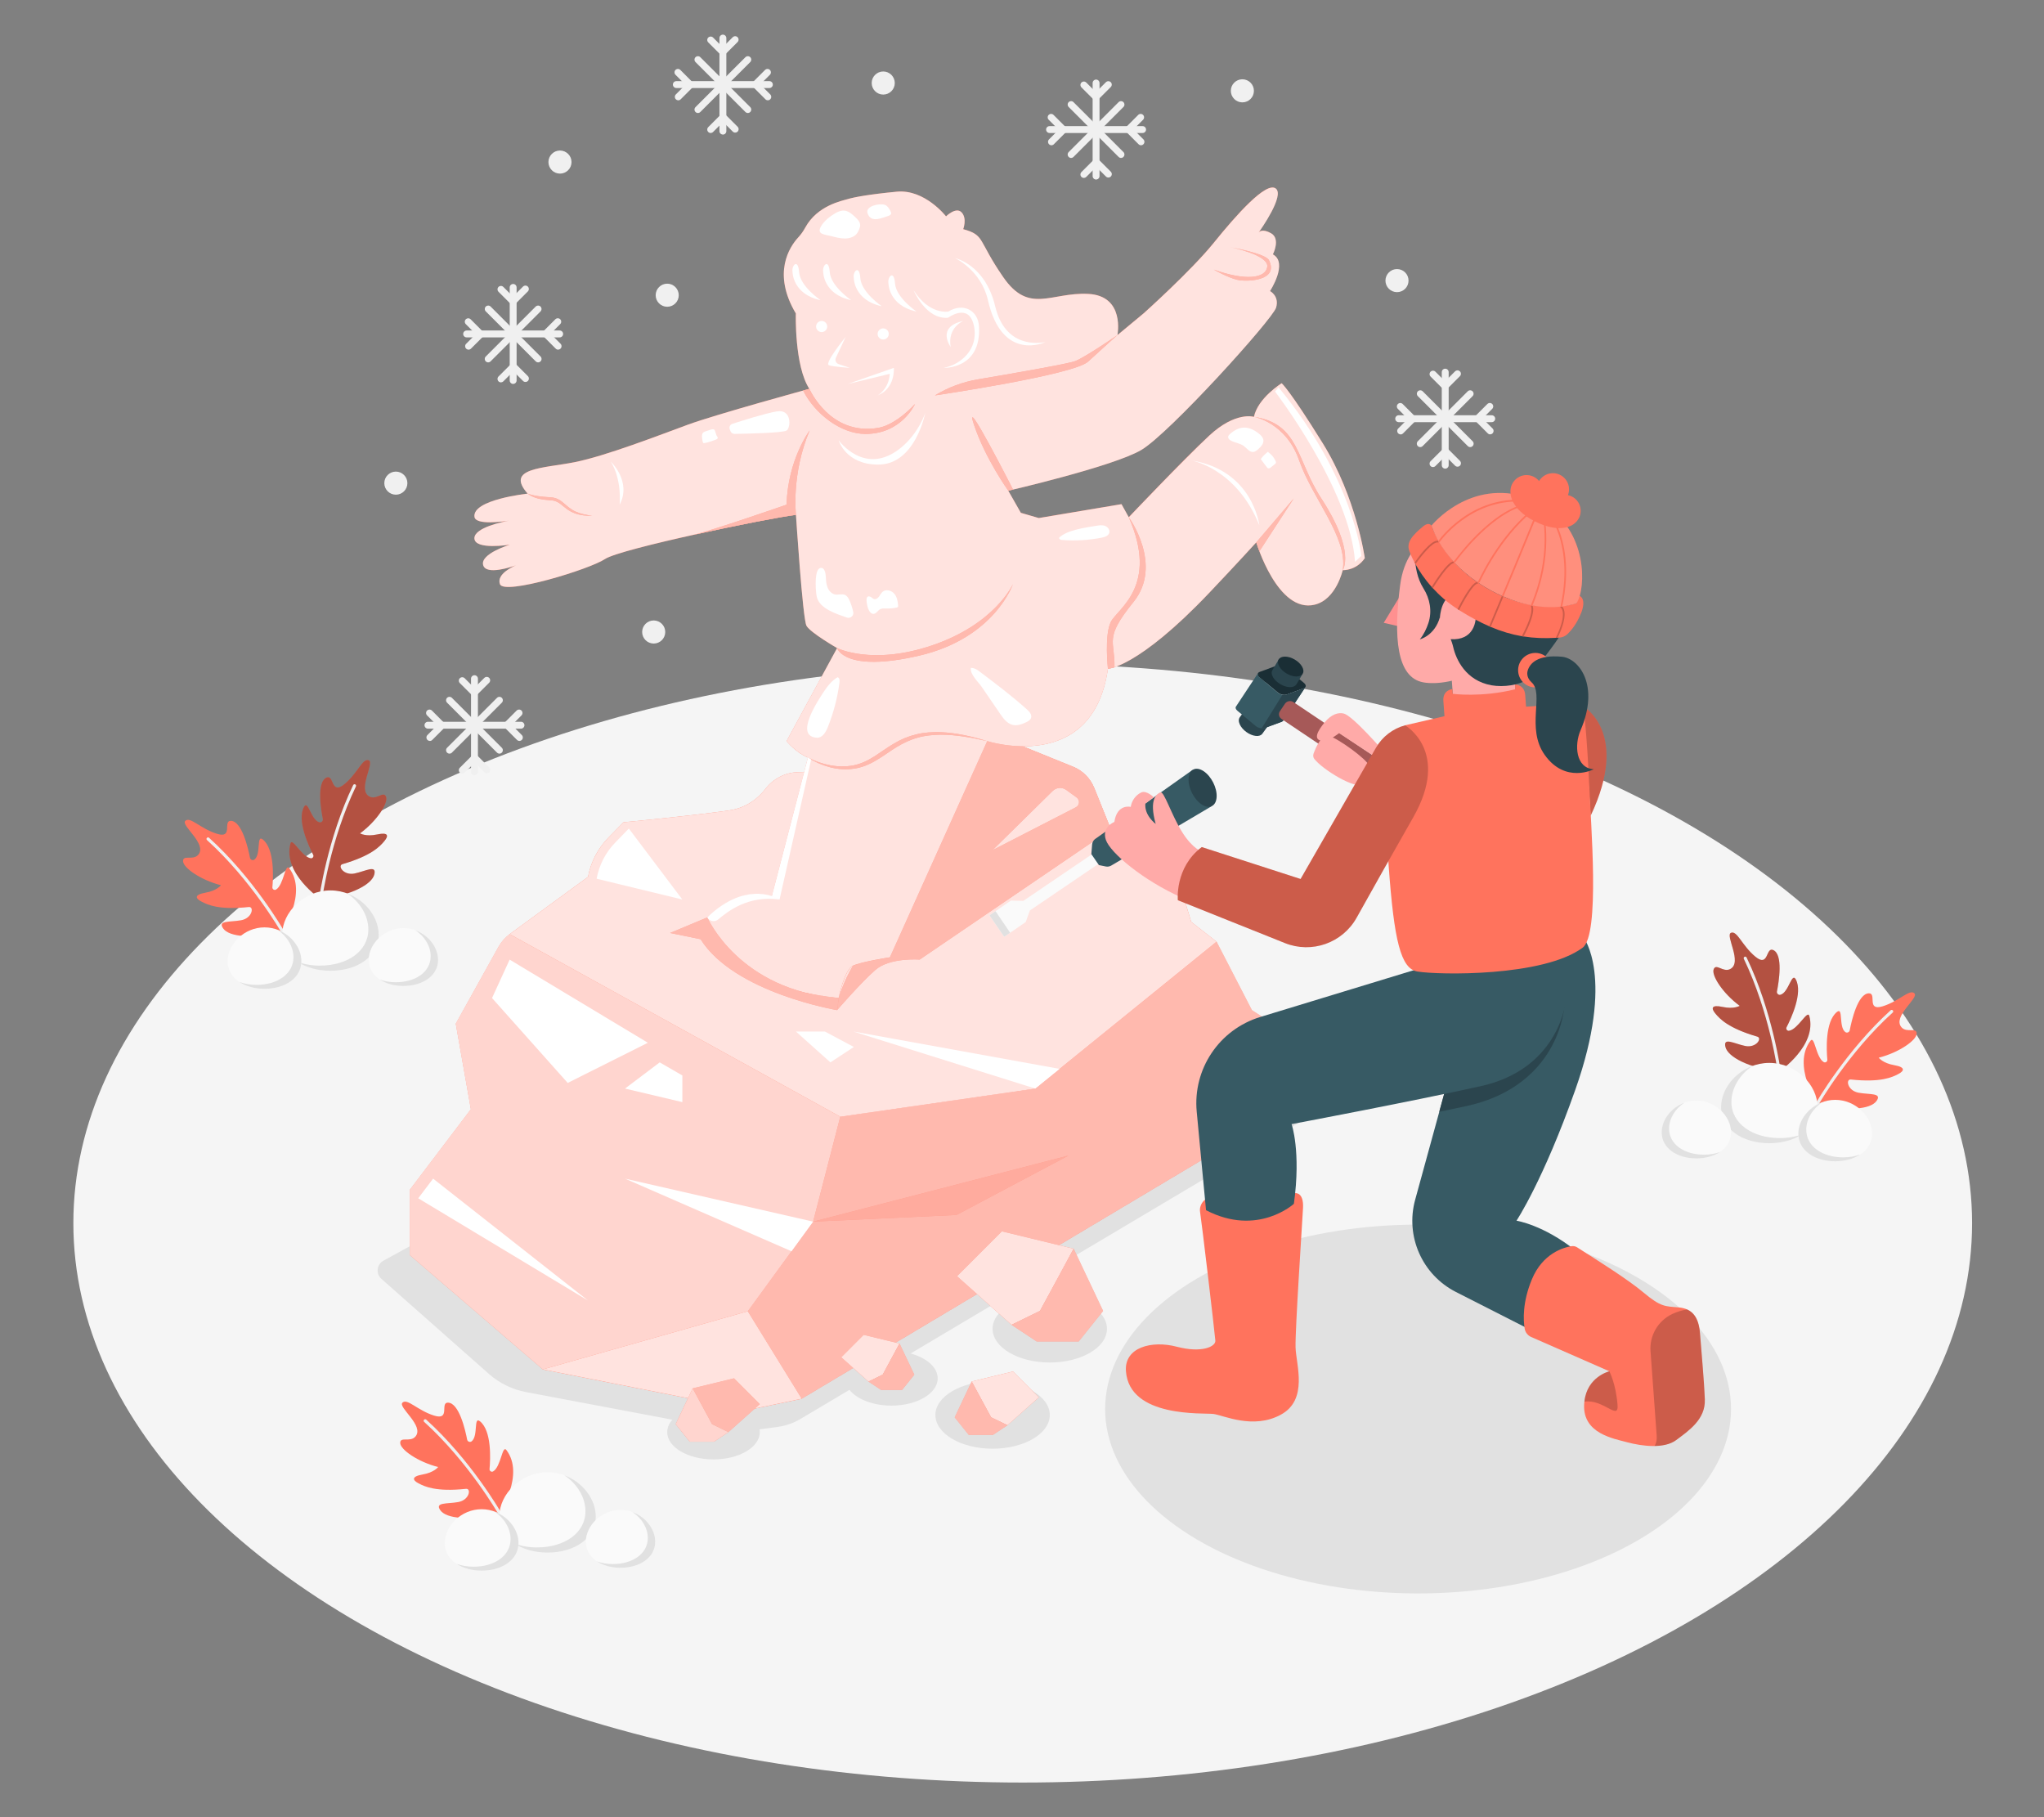
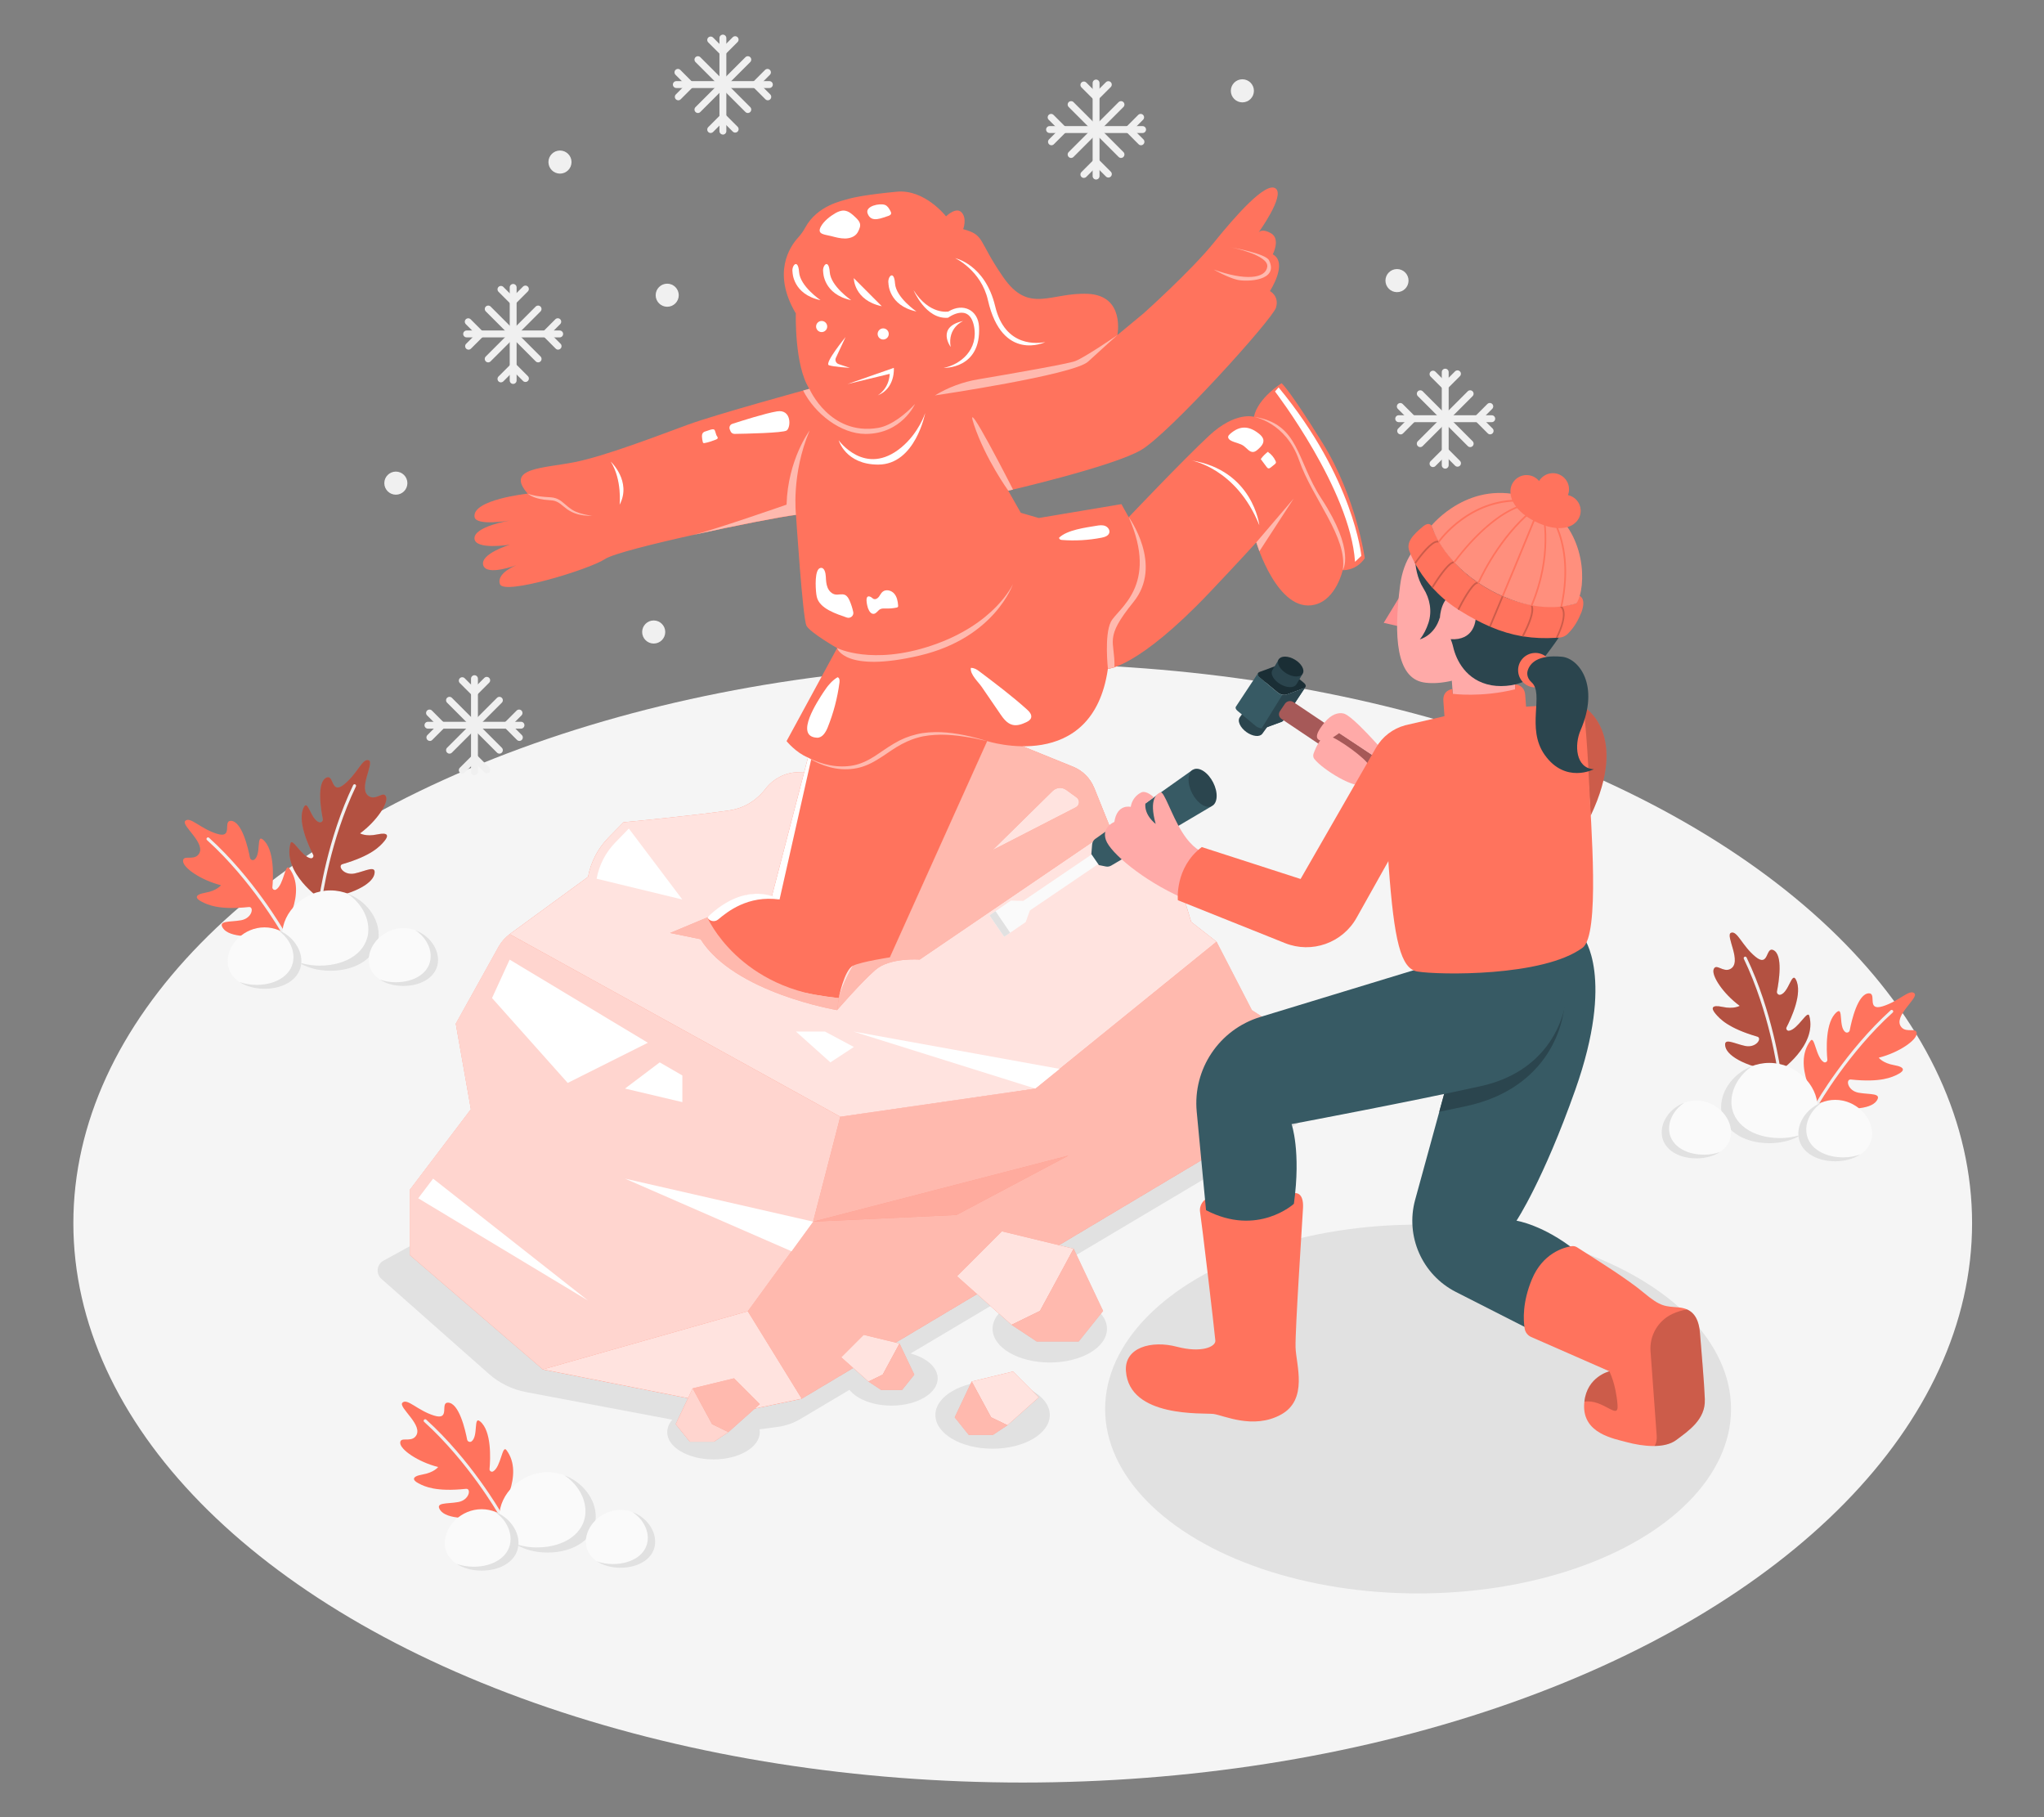
<svg xmlns="http://www.w3.org/2000/svg" id="Layer_2" data-name="Layer 2" viewBox="0 0 540 480">
  <rect x="0" y="0" width="540" height="480" fill="#808080" stroke="none" />
  <defs>
    <style>
      .cls-1 {
        opacity: .4;
      }

      .cls-1, .cls-2, .cls-3, .cls-4, .cls-5, .cls-6, .cls-7, .cls-8, .cls-9, .cls-10, .cls-11, .cls-12, .cls-13, .cls-14, .cls-15, .cls-16, .cls-17, .cls-18, .cls-19, .cls-20, .cls-21 {
        stroke-width: 0px;
      }

      .cls-1, .cls-8, .cls-9, .cls-16, .cls-20, .cls-21 {
        fill: #fff;
      }

      .cls-2 {
        fill: #ff735d;
      }

      .cls-3 {
        fill: #375a64;
      }

      .cls-4 {
        fill: #e1e1e1;
      }

      .cls-22, .cls-13, .cls-21 {
        opacity: .2;
      }

      .cls-6 {
        fill: #2b454e;
      }

      .cls-7 {
        opacity: .3;
      }

      .cls-8 {
        opacity: .5;
      }

      .cls-9 {
        opacity: .8;
      }

      .cls-10 {
        fill: #f5f5f5;
      }

      .cls-11 {
        fill: #f0f0f0;
      }

      .cls-12 {
        fill: none;
      }

      .cls-14 {
        fill: #1a2e35;
      }

      .cls-15 {
        fill: #ff9090;
      }

      .cls-17 {
        fill: #fafafa;
      }

      .cls-18 {
        fill: #ffaaa8;
      }

      .cls-19 {
        fill: #a65958;
      }

      .cls-20 {
        opacity: .7;
      }
    </style>
  </defs>
  <g id="Layer_2-2" data-name="Layer 2">
    <g>
      <rect class="cls-12" width="540" height="480" />
      <g>
        <ellipse class="cls-10" cx="270.19" cy="323.09" rx="250.81" ry="147.76" />
        <path class="cls-4" d="m100.78,337.82l28.39,25.1c2.78,2.45,6.17,4.11,9.81,4.8l52.92,9.98c2.08.39,4.2.45,6.29.17l7.3-.97c2.1-.28,4.11-.98,5.93-2.06l145.89-86.7c1.93-1.15,1.93-3.94,0-5.09l-77.44-46.24c-.9-.54-2.02-.56-2.94-.05l-175.62,96.24c-1.8.99-2.08,3.46-.54,4.82Z" />
        <ellipse class="cls-4" cx="374.64" cy="372.19" rx="82.68" ry="48.71" />
        <path class="cls-4" d="m247.73,364.08c0,3.98-5.48,7.21-12.23,7.21s-12.23-3.23-12.23-7.21,5.48-7.21,12.23-7.21,12.23,3.23,12.23,7.21Z" />
        <path class="cls-4" d="m200.73,378.29c0,3.98-5.48,7.21-12.23,7.21s-12.23-3.23-12.23-7.21,5.48-7.21,12.23-7.21,12.23,3.23,12.23,7.21Z" />
        <ellipse class="cls-4" cx="262.23" cy="373.77" rx="15.11" ry="8.9" />
        <ellipse class="cls-4" cx="277.34" cy="351" rx="15.11" ry="8.9" />
        <g>
          <g>
            <path class="cls-2" d="m131.96,399.62s6.74-10.11,1.82-16.6c-1.1-1.45-1.42,4.41-3.49,5.64-.44.26-1-.1-.96-.61.23-2.51.62-10.06-2.51-12.61-1.78-1.45-.41,3.87-2.22,5.28-.44.34-1.09.08-1.19-.47-.47-2.46-2.13-9.75-5.09-9.75-2.13,0,.76,4.78-3.64,3.42-4.4-1.37-7.06-4.63-8.35-3.42-1.29,1.21,5.87,6.09,3.42,8.96-1.37,1.59-4.02-.08-4.02,1.67s4.63,5.01,10.02,6.38c0,0-1.06,1.44-4.1,1.97s-2.66,1.52-1.06,2.35c1.59.83,4.59,2.28,12.52,1.44,1.44-.15.91,2.96-2.05,3.49-2.96.53-6.3,0-4.71,2.2s7.77,2.83,15.61.66Z" />
            <path class="cls-11" d="m131.96,400.03c-.14,0-.28-.07-.35-.2-.08-.14-7.9-13.71-19.55-24.24-.17-.15-.18-.41-.03-.57.15-.17.41-.18.57-.03,11.75,10.62,19.63,24.3,19.71,24.44.11.19.04.44-.15.55-.06.04-.13.05-.2.05Z" />
          </g>
          <g>
            <path class="cls-17" d="m131.92,400.54c0,5.86,5.7,9.56,12.74,9.56s12.74-3.7,12.74-9.56-5.7-11.66-12.74-11.66-12.74,5.8-12.74,11.66Z" />
            <path class="cls-4" d="m141.93,408.74c7.04,0,12.74-3.7,12.74-9.56,0-3.65-2.21-7.27-5.58-9.49,4.85,1.78,8.31,6.3,8.31,10.86,0,5.86-5.7,9.56-12.74,9.56-3.35,0-6.38-.85-8.66-2.35,1.77.64,3.78.99,5.92.99Z" />
          </g>
          <g>
            <path class="cls-17" d="m154.77,407.23c0,4.22,4.11,6.88,9.17,6.88s9.17-2.66,9.17-6.88-4.11-8.4-9.17-8.4-9.17,4.18-9.17,8.4Z" />
            <path class="cls-4" d="m161.97,413.13c5.07,0,9.17-2.66,9.17-6.88,0-2.63-1.59-5.24-4.02-6.83,3.49,1.28,5.98,4.53,5.98,7.82,0,4.22-4.11,6.88-9.17,6.88-2.41,0-4.59-.61-6.23-1.69,1.27.46,2.72.71,4.26.71Z" />
          </g>
          <g>
            <path class="cls-17" d="m117.5,407.57c0,4.48,4.36,7.31,9.74,7.31s9.74-2.83,9.74-7.31-4.36-8.92-9.74-8.92-9.74,4.44-9.74,8.92Z" />
            <path class="cls-4" d="m125.15,413.84c5.38,0,9.74-2.83,9.74-7.31,0-2.79-1.69-5.56-4.27-7.26,3.71,1.36,6.36,4.81,6.36,8.3,0,4.48-4.36,7.31-9.74,7.31-2.56,0-4.88-.65-6.62-1.8,1.35.49,2.89.76,4.53.76Z" />
          </g>
        </g>
        <g>
          <g>
            <path class="cls-2" d="m480.13,291.5s-6.74-10.11-1.82-16.6c1.1-1.45,1.42,4.41,3.49,5.64.44.26,1-.1.96-.61-.23-2.51-.62-10.06,2.51-12.61,1.78-1.45.41,3.87,2.22,5.28.44.34,1.09.08,1.19-.47.47-2.46,2.13-9.75,5.09-9.75,2.13,0-.76,4.78,3.64,3.42,4.4-1.37,7.06-4.63,8.35-3.42,1.29,1.21-5.87,6.09-3.42,8.96,1.37,1.59,4.02-.08,4.02,1.67s-4.63,5.01-10.02,6.38c0,0,1.06,1.44,4.1,1.97s2.66,1.52,1.06,2.35-4.59,2.28-12.52,1.44c-1.44-.15-.91,2.96,2.05,3.49,2.96.53,6.3,0,4.71,2.2-1.59,2.2-7.77,2.83-15.61.66Z" />
            <path class="cls-11" d="m480.13,291.9c-.07,0-.14-.02-.2-.05-.19-.11-.26-.36-.15-.55.08-.14,7.96-13.81,19.71-24.44.16-.15.42-.14.57.03s.14.42-.03.57c-11.65,10.53-19.47,24.1-19.55,24.24-.07.13-.21.2-.35.2Z" />
          </g>
          <g>
            <path class="cls-2" d="m470.04,283.05s10.06-6.81,7.96-14.68c-.47-1.76-2.98,3.54-5.36,3.9-.51.08-.89-.47-.65-.93,1.16-2.24,4.37-9.08,2.44-12.63-1.1-2.02-1.84,3.43-4.05,4.05-.53.15-1.04-.34-.93-.88.49-2.46,1.71-9.83-1.03-10.95-1.97-.8-1.1,4.71-4.66,1.78-3.56-2.93-4.78-6.95-6.44-6.32-1.65.64,3.13,7.86-.22,9.58-1.87.96-3.7-1.59-4.36.03-.66,1.62,2.39,6.39,6.87,9.69,0,0-1.53.93-4.54.28s-3.03.4-1.87,1.78c1.16,1.38,3.39,3.84,11.05,6.07,1.39.4-.28,3.08-3.22,2.46s-5.83-2.38-5.19.26,6.12,5.56,14.2,6.51Z" />
            <path class="cls-7" d="m470.04,283.05s10.06-6.81,7.96-14.68c-.47-1.76-2.98,3.54-5.36,3.9-.51.08-.89-.47-.65-.93,1.16-2.24,4.37-9.08,2.44-12.63-1.1-2.02-1.84,3.43-4.05,4.05-.53.15-1.04-.34-.93-.88.49-2.46,1.71-9.83-1.03-10.95-1.97-.8-1.1,4.71-4.66,1.78-3.56-2.93-4.78-6.95-6.44-6.32-1.65.64,3.13,7.86-.22,9.58-1.87.96-3.7-1.59-4.36.03-.66,1.62,2.39,6.39,6.87,9.69,0,0-1.53.93-4.54.28s-3.03.4-1.87,1.78c1.16,1.38,3.39,3.84,11.05,6.07,1.39.4-.28,3.08-3.22,2.46s-5.83-2.38-5.19.26,6.12,5.56,14.2,6.51Z" />
            <path class="cls-11" d="m470.04,283.45c-.2,0-.37-.15-.4-.35-.02-.16-2.13-15.67-8.94-29.83-.1-.2-.01-.44.19-.54.2-.1.44-.01.54.19,6.87,14.28,8.99,29.92,9.01,30.07.03.22-.13.42-.35.45-.02,0-.04,0-.05,0Z" />
          </g>
          <g>
            <path class="cls-17" d="m480.17,292.42c0,5.86-5.7,9.56-12.74,9.56s-12.74-3.7-12.74-9.56,5.7-11.66,12.74-11.66,12.74,5.8,12.74,11.66Z" />
            <path class="cls-4" d="m470.16,300.61c-7.04,0-12.74-3.7-12.74-9.56,0-3.65,2.21-7.27,5.58-9.49-4.85,1.78-8.31,6.3-8.31,10.86,0,5.86,5.7,9.56,12.74,9.56,3.35,0,6.38-.85,8.66-2.35-1.77.64-3.78.99-5.92.99Z" />
          </g>
          <g>
            <path class="cls-17" d="m457.32,299.1c0,4.22-4.11,6.88-9.17,6.88s-9.17-2.66-9.17-6.88,4.11-8.4,9.17-8.4,9.17,4.18,9.17,8.4Z" />
            <path class="cls-4" d="m450.12,305c-5.07,0-9.17-2.66-9.17-6.88,0-2.63,1.59-5.24,4.02-6.83-3.49,1.28-5.98,4.53-5.98,7.82,0,4.22,4.11,6.88,9.17,6.88,2.41,0,4.59-.61,6.23-1.69-1.27.46-2.72.71-4.26.71Z" />
          </g>
          <g>
            <path class="cls-17" d="m494.59,299.44c0,4.48-4.36,7.31-9.74,7.31s-9.74-2.83-9.74-7.31,4.36-8.92,9.74-8.92,9.74,4.44,9.74,8.92Z" />
            <path class="cls-4" d="m486.93,305.71c-5.38,0-9.74-2.83-9.74-7.31,0-2.79,1.69-5.56,4.27-7.26-3.71,1.36-6.36,4.81-6.36,8.3,0,4.48,4.36,7.31,9.74,7.31,2.56,0,4.88-.65,6.62-1.8-1.35.49-2.89.76-4.53.76Z" />
          </g>
        </g>
        <g>
          <g>
            <path class="cls-2" d="m74.59,245.94s6.74-10.11,1.82-16.6c-1.1-1.45-1.42,4.41-3.49,5.64-.44.26-1-.1-.96-.61.23-2.51.62-10.06-2.51-12.61-1.78-1.45-.41,3.87-2.22,5.28-.44.34-1.09.08-1.19-.47-.47-2.46-2.13-9.75-5.09-9.75-2.13,0,.76,4.78-3.64,3.42-4.4-1.37-7.06-4.63-8.35-3.42-1.29,1.21,5.87,6.09,3.42,8.96-1.37,1.59-4.02-.08-4.02,1.67s4.63,5.01,10.02,6.38c0,0-1.06,1.44-4.1,1.97-3.04.53-2.66,1.52-1.06,2.35s4.59,2.28,12.52,1.44c1.44-.15.91,2.96-2.05,3.49s-6.3,0-4.71,2.2,7.77,2.83,15.61.66Z" />
            <path class="cls-11" d="m74.59,246.34c-.14,0-.28-.07-.35-.2-.08-.14-7.9-13.71-19.55-24.24-.17-.15-.18-.41-.03-.57.15-.17.41-.18.57-.03,11.75,10.62,19.63,24.3,19.71,24.44.11.19.04.44-.15.55-.06.04-.13.05-.2.05Z" />
          </g>
          <g>
            <path class="cls-2" d="m84.69,237.49s-10.06-6.81-7.96-14.68c.47-1.76,2.98,3.54,5.36,3.9.51.08.89-.47.65-.93-1.16-2.24-4.37-9.08-2.44-12.63,1.1-2.02,1.84,3.43,4.05,4.05.53.15,1.04-.34.93-.88-.49-2.46-1.71-9.83,1.03-10.95,1.97-.8,1.1,4.71,4.66,1.78,3.56-2.93,4.78-6.95,6.44-6.32,1.65.64-3.13,7.86.22,9.58,1.87.96,3.7-1.59,4.36.03.66,1.62-2.39,6.39-6.87,9.69,0,0,1.53.93,4.54.28s3.03.4,1.87,1.78c-1.16,1.38-3.39,3.84-11.05,6.07-1.39.4.28,3.08,3.22,2.46s5.83-2.38,5.19.26c-.64,2.64-6.12,5.56-14.2,6.51Z" />
            <path class="cls-7" d="m84.69,237.49s-10.06-6.81-7.96-14.68c.47-1.76,2.98,3.54,5.36,3.9.51.08.89-.47.65-.93-1.16-2.24-4.37-9.08-2.44-12.63,1.1-2.02,1.84,3.43,4.05,4.05.53.15,1.04-.34.93-.88-.49-2.46-1.71-9.83,1.03-10.95,1.97-.8,1.1,4.71,4.66,1.78,3.56-2.93,4.78-6.95,6.44-6.32,1.65.64-3.13,7.86.22,9.58,1.87.96,3.7-1.59,4.36.03.66,1.62-2.39,6.39-6.87,9.69,0,0,1.53.93,4.54.28s3.03.4,1.87,1.78c-1.16,1.38-3.39,3.84-11.05,6.07-1.39.4.28,3.08,3.22,2.46s5.83-2.38,5.19.26c-.64,2.64-6.12,5.56-14.2,6.51Z" />
            <path class="cls-11" d="m84.69,237.9s-.03,0-.05,0c-.22-.03-.38-.23-.35-.45.02-.16,2.15-15.8,9.01-30.07.1-.2.34-.29.54-.19.2.1.29.34.19.54-6.81,14.16-8.92,29.67-8.94,29.83-.03.2-.2.35-.4.35Z" />
          </g>
          <g>
            <path class="cls-17" d="m74.56,246.86c0,5.86,5.7,9.56,12.74,9.56s12.74-3.7,12.74-9.56-5.7-11.66-12.74-11.66-12.74,5.8-12.74,11.66Z" />
            <path class="cls-4" d="m84.57,255.06c7.04,0,12.74-3.7,12.74-9.56,0-3.65-2.21-7.27-5.58-9.49,4.85,1.78,8.31,6.3,8.31,10.86,0,5.86-5.7,9.56-12.74,9.56-3.35,0-6.38-.85-8.66-2.35,1.77.64,3.78.99,5.92.99Z" />
          </g>
          <g>
            <path class="cls-17" d="m97.41,253.55c0,4.22,4.11,6.88,9.17,6.88s9.17-2.66,9.17-6.88-4.11-8.4-9.17-8.4-9.17,4.18-9.17,8.4Z" />
            <path class="cls-4" d="m104.61,259.45c5.07,0,9.17-2.66,9.17-6.88,0-2.63-1.59-5.24-4.02-6.83,3.49,1.28,5.98,4.53,5.98,7.82,0,4.22-4.11,6.88-9.17,6.88-2.41,0-4.59-.61-6.23-1.69,1.27.46,2.72.71,4.26.71Z" />
          </g>
          <g>
            <path class="cls-17" d="m60.14,253.88c0,4.48,4.36,7.31,9.74,7.31s9.74-2.83,9.74-7.31-4.36-8.92-9.74-8.92-9.74,4.44-9.74,8.92Z" />
            <path class="cls-4" d="m67.79,260.15c5.38,0,9.74-2.83,9.74-7.31,0-2.79-1.69-5.56-4.27-7.26,3.71,1.36,6.36,4.81,6.36,8.3,0,4.48-4.36,7.31-9.74,7.31-2.56,0-4.88-.65-6.62-1.8,1.35.49,2.89.76,4.53.76Z" />
          </g>
        </g>
        <g>
          <path class="cls-2" d="m212.42,203.92l-1.63.05c-3.35.09-6.47,1.7-8.52,4.36-1.83,2.37-4.85,5.01-9.55,5.72-9.07,1.36-28,3.15-28,3.15l-3.99,4.07c-2.78,2.84-4.66,6.45-5.38,10.36h0l-20.7,15.12c-1.2.88-2.2,2.01-2.93,3.32l-11.31,20.34,3.99,22.6-16.14,21.28v17.22l35.16,30.22,54.14,10.73,14.24-2.99,131.1-78.21-.37-16.8-11.79-7.64-9.33-18.07-6.71-5.24-3.98-13.17c-.9-2.98-3.09-5.39-5.96-6.58l-11.27-4.65-4.43-11c-1.02-2.53-3.02-4.53-5.54-5.56l-24.46-9.92-46.63,11.3Z" />
          <path class="cls-9" d="m273.51,287.54l47.89-38.8h0l-6.71-5.24-3.98-13.17c-.9-2.98-3.09-5.39-5.96-6.58l-11.27-4.65-4.43-11c-1.02-2.53-3.02-4.53-5.54-5.56l-24.46-9.92-46.63,11.3-1.63.05c-3.35.09-6.47,1.7-8.52,4.36-1.83,2.37-4.85,5.01-9.55,5.72-9.07,1.36-28,3.15-28,3.15l-3.99,4.07c-2.78,2.84-4.66,6.45-5.38,10.36h0l-20.7,15.12,87.35,48.23,51.52-7.43Z" />
          <path class="cls-2" d="m289.05,208.09c-1.02-2.53-3.02-4.53-5.54-5.56l-18.18-7.37-4.5.59-25.71,57.11s-7.12-2.15-9.76,2.21c-2.64,4.36-3.78,8.55-3.78,8.55l-.41,3.18s6.24-7.23,10.09-10.59c3.85-3.36,11.71-2.74,11.71-2.74l50.52-34.39-4.43-11Z" />
          <path class="cls-8" d="m289.05,208.09c-1.02-2.53-3.02-4.53-5.54-5.56l-18.18-7.37-4.5.59-25.71,57.11s-7.12-2.15-9.76,2.21c-2.64,4.36-3.78,8.55-3.78,8.55l-.41,3.18s6.24-7.23,10.09-10.59c3.85-3.36,11.71-2.74,11.71-2.74l50.52-34.39-4.43-11Z" />
          <polygon class="cls-8" points="342.53 274.45 330.74 266.81 321.41 248.74 273.51 287.54 221.99 294.97 214.82 322.69 197.55 346.36 211.8 369.46 342.9 291.25 342.53 274.45" />
          <g>
            <path class="cls-2" d="m210.92,62.68c-2.33,2.53-6.97,9.48-.67,20.12,0,0-.4,13.81,3.58,19.91,0,0-24.62,6.73-32.11,9.47s-21.71,8.27-29.94,9.9c-8.23,1.63-18.42,1.47-12.36,8.31,0,0-14.7,1.56-14.05,6.15.35,2.5,9.32.95,9.32.95,0,0-9.42,1.56-9.34,4.72s9.34,1.67,9.34,1.67c0,0-7.88,2.4-7.03,5.4.85,3,8.78,0,8.78,0,0,0-5.45,2.11-4.34,5.05,1.11,2.94,23.65-3.93,27.75-6.67s43.55-10.87,50.44-11.65c0,0,1.77,27.46,2.78,29.29s8.09,5.89,8.09,5.89l-13.36,24.57s2.44,3.04,5.66,4.34l-9.56,36.69s-5.05-1.4-8.33.25c-3.28,1.66-8.71,5.28-8.71,5.28,0,0-1.33,17.26,34.71,21.32,0,0,1.48-7.46,3.78-8.55,2.3-1.09,9.75-2.21,9.75-2.21l25.71-57.12s27.86,8.97,31.88-19.09c0,0,7.99-.3,26.78-20.08,7.54-7.94,12.42-13.32,12.42-13.32,0,0,5.65,18.88,15.47,16.45,5.67-1.4,7.36-9.11,7.36-9.11,0,0,3.53.24,5.84-3.16,0,0-2.25-16.08-11.1-30.35-8.86-14.27-10.87-15.87-10.87-15.87,0,0-6.29,3.89-7.32,8.87,0,0-4.85-1.52-11.83,4.97-6.98,6.5-21.25,21.55-21.25,21.55l-1.92-3.45-21.85,3.66-4.74-1.38-3.32-5.84s27.69-6.38,35.12-10.75c7.44-4.37,34.69-34.51,35.62-37.6.93-3.09-1.6-4.38-1.6-4.38,0,0,4.88-7.45.76-9.7,0,0,2.11-4.11-.49-5.57-2.6-1.46-3.33-.13-3.33-.13,0,0,7.11-9.78,4.58-11.69-2.53-1.91-10.39,6.93-16.37,14.34-5.98,7.41-18.48,18.6-18.48,18.6l-6.97,5.78s2.1-10.42-7.75-10.89c-9.85-.47-15.57,5.46-22.4-4.4-6.83-9.86-4.76-11.09-10.59-12.69,0,0,1.07-2.77-.39-4.4-1.47-1.62-4.14,1.02-4.14,1.02,0,0-5.6-7.22-13-6.51-7.4.7-11.3,1.45-12.95,1.95-1.53.46-8.06,1.68-11.25,7.53-.5.93-1.11,1.79-1.82,2.57Z" />
-             <path class="cls-9" d="m360.57,147.43c-1.13,1.64-2.53,2.43-3.68,2.81-1.22.42-2.16.36-2.16.36,0,0-1.7,7.71-7.36,9.11-9.83,2.43-15.48-16.45-15.48-16.45,0,0-4.88,5.39-12.42,13.33-18.79,19.78-26.77,20.08-26.77,20.08-4.03,28.06-31.89,19.09-31.89,19.09l-25.71,57.11s-7.46,1.13-9.76,2.21c-2.3,1.1-3.78,8.55-3.78,8.55-36.03-4.06-34.71-21.32-34.71-21.32,0,0,5.43-3.62,8.71-5.27,3.28-1.66,8.33-.26,8.33-.26l9.56-36.69c-3.22-1.31-5.66-4.33-5.66-4.33l13.36-24.58s-7.07-4.06-8.09-5.89c-1.01-1.83-2.78-29.29-2.78-29.29-6.88.78-46.34,8.91-50.44,11.66-4.09,2.74-26.63,9.61-27.75,6.66-1.02-2.68,3.47-4.68,4.23-5-.98.36-7.89,2.74-8.67-.04-.86-3,7.03-5.4,7.03-5.4,0,0-9.26,1.48-9.35-1.67-.07-2.86,7.67-4.42,9.12-4.68-1.4.22-8.77,1.26-9.1-.99-.65-4.6,14.05-6.15,14.05-6.15-6.06-6.84,4.14-6.67,12.37-8.3,8.23-1.63,22.46-7.16,29.94-9.91,7.49-2.74,32.11-9.47,32.11-9.47-3.98-6.09-3.57-19.91-3.57-19.91-6.31-10.63-1.67-17.59.66-20.12.72-.77,1.33-1.64,1.83-2.57,3.19-5.85,9.72-7.07,11.25-7.53,1.65-.5,5.55-1.24,12.95-1.95,7.39-.7,12.99,6.52,12.99,6.52,0,0,2.67-2.65,4.15-1.02,1.46,1.62.39,4.4.39,4.4,5.84,1.61,3.76,2.83,10.59,12.69,6.83,9.86,12.54,3.93,22.4,4.41,9.85.47,7.75,10.89,7.75,10.89l6.97-5.79s12.5-11.19,18.49-18.6c5.97-7.4,13.85-16.24,16.37-14.34,2.39,1.81-3.84,10.68-4.51,11.61.22-.27,1.09-1.01,3.27.21,2.6,1.46.49,5.58.49,5.58,4.11,2.24-.76,9.69-.76,9.69,0,0,2.52,1.3,1.6,4.39-.93,3.08-28.19,33.22-35.63,37.6-7.44,4.37-35.12,10.75-35.12,10.75l3.32,5.84,4.74,1.38,21.85-3.67,1.92,3.46s14.28-15.05,21.25-21.55,11.82-4.97,11.82-4.97c1.02-4.98,7.32-8.88,7.32-8.88,0,0,2.02,1.61,10.87,15.88,8.86,14.27,11.1,30.34,11.1,30.34Z" />
            <path class="cls-16" d="m209.38,71.87s0,5.85,7.4,7.42c0,0-5.41-3.66-5.67-7.42-.26-3.76-2.06-1.72-1.73,0Z" />
            <path class="cls-16" d="m217.48,71.87s0,5.85,7.4,7.42c0,0-5.41-3.66-5.67-7.42-.26-3.76-2.06-1.72-1.73,0Z" />
-             <path class="cls-16" d="m225.56,73.47s0,5.85,7.4,7.42c0,0-5.41-3.66-5.67-7.42-.26-3.76-2.06-1.72-1.73,0Z" />
+             <path class="cls-16" d="m225.56,73.47s0,5.85,7.4,7.42Z" />
            <path class="cls-16" d="m234.72,74.86s0,5.85,7.4,7.42c0,0-5.41-3.66-5.67-7.42-.26-3.76-2.06-1.72-1.73,0Z" />
            <path class="cls-16" d="m241.34,76.63s3.23,7.81,9.12,7.3c0,0,5.54-4.12,6.84,2.14,1.3,6.26-3.53,10.24-7.98,11.1,0,0,9.97.38,9.32-10.95-.24-4.27-4.17-6.33-8.09-3.93,0,0-5,.99-9.21-5.65Z" />
            <path class="cls-16" d="m254.48,84.78s-4.22,1.71-3.33,6.86c0,0-3.92-5.29,3.33-6.86Z" />
            <path class="cls-2" d="m246.98,104.45s36.66-5.4,40.48-8.93c3.82-3.53,7.75-7.01,7.75-7.01,0,0-8.49,5.84-11.14,6.87-1.87.73-17.02,3.36-25.71,4.83-4.03.68-7.89,2.12-11.39,4.25h0Z" />
            <path class="cls-8" d="m246.98,104.45s36.66-5.4,40.48-8.93c3.82-3.53,7.75-7.01,7.75-7.01,0,0-8.49,5.84-11.14,6.87-1.87.73-17.02,3.36-25.71,4.83-4.03.68-7.89,2.12-11.39,4.25h0Z" />
            <path class="cls-2" d="m213.83,102.7s5.39,12.48,18.18,10.32c3.54-.6,7.37-3.76,9.72-6.3,0,0-3.5,7.9-13.07,7.9-6.54,0-13.39-5.34-16.48-11.46l1.65-.45Z" />
            <path class="cls-8" d="m213.83,102.7s5.39,12.48,18.18,10.32c3.54-.6,7.37-3.76,9.72-6.3,0,0-3.5,7.9-13.07,7.9-6.54,0-13.39-5.34-16.48-11.46l1.65-.45Z" />
            <path class="cls-16" d="m218.54,86.25c0,.81-.66,1.47-1.47,1.47s-1.47-.66-1.47-1.47.66-1.47,1.47-1.47,1.47.66,1.47,1.47Z" />
            <path class="cls-16" d="m234.8,88.21c0,.81-.66,1.47-1.47,1.47s-1.47-.66-1.47-1.47.66-1.47,1.47-1.47,1.47.66,1.47,1.47Z" />
            <path class="cls-16" d="m223.37,89.05s-5.72,6.99-4.37,7.43c1.34.44,5.53.69,5.53.69l-2.99-1c-.68-.23-1.02-1-.71-1.65l2.55-5.47Z" />
            <path class="cls-16" d="m223.89,101.45l12.25-4.28s.47,5.38-4.27,7.28c0,0,2.97-1.65,3.19-5.7l-11.17,2.7Z" />
            <path class="cls-16" d="m252.28,68.17s7.98,1.62,10.63,12.72c2.65,11.1,11.47,9.78,13.23,9.48,0,0-11.37,5.46-15.14-11.08-1.81-7.95-8.71-11.13-8.71-11.13Z" />
            <path class="cls-16" d="m220.67,56.32c.72-.41,1.53-.75,2.36-.69,1.16.09,2.1.94,2.94,1.74.59.56,1.22,1.2,1.27,2.01.03.41-.11.82-.26,1.2-.18.44-.39.87-.7,1.23-.73.84-1.9,1.17-3.02,1.19-1.24.01-2.45-.31-3.64-.63-1.68-.45-3.9-.39-2.77-2.5.77-1.44,2.45-2.76,3.83-3.55Z" />
            <path class="cls-16" d="m234.82,56.99c.24-.11.49-.25.58-.49.09-.26-.04-.55-.18-.8-.34-.63-.74-1.32-1.41-1.57-1.4-.53-5.28.3-4.61,2.22.95,2.74,3.92,1.12,5.62.64Z" />
            <path class="cls-16" d="m221.57,116.3s6.99,9.8,16.54,1.89c4.65-3.85,6.32-9.09,6.32-9.09,0,0-2.58,13.62-12.42,13.62-8.64,0-10.44-6.42-10.44-6.42Z" />
            <path class="cls-2" d="m210.29,136s-1.3-10.69,3.6-22.28c0,0-5.75,7.67-6.09,19.58,0,0-19.62,6.85-24.84,8.03,0,0,0,0-.01,0,11.56-2.57,23.78-4.93,27.33-5.33Z" />
            <path class="cls-8" d="m210.29,136s-1.3-10.69,3.6-22.28c0,0-5.75,7.67-6.09,19.58,0,0-19.62,6.85-24.84,8.03,0,0,0,0-.01,0,11.56-2.57,23.78-4.93,27.33-5.33Z" />
            <path class="cls-2" d="m139.42,130.38c1.43.58,2.94.72,4.44.87.75.08,1.49.06,2.32.2.81.14,1.59.53,2.22,1.02,1.24,1.01,2.26,2.05,3.65,2.66,1.37.61,2.88.9,4.4,1.11-1.53.02-3.11-.1-4.59-.66-.74-.27-1.44-.66-2.09-1.11-.64-.46-1.2-1-1.8-1.43-.59-.43-1.23-.73-1.94-.84-.68-.09-1.49-.11-2.26-.21-1.53-.22-3.13-.61-4.36-1.61Z" />
            <path class="cls-8" d="m139.42,130.38c1.43.58,2.94.72,4.44.87.75.08,1.49.06,2.32.2.81.14,1.59.53,2.22,1.02,1.24,1.01,2.26,2.05,3.65,2.66,1.37.61,2.88.9,4.4,1.11-1.53.02-3.11-.1-4.59-.66-.74-.27-1.44-.66-2.09-1.11-.64-.46-1.2-1-1.8-1.43-.59-.43-1.23-.73-1.94-.84-.68-.09-1.49-.11-2.26-.21-1.53-.22-3.13-.61-4.36-1.61Z" />
            <path class="cls-16" d="m161.35,121.93s5.59,5.22,2.35,11.38c0,0,.69-6.58-2.35-11.38Z" />
            <path class="cls-16" d="m192.8,113.43c-.25-.59.05-1.27.67-1.47,2.55-.83,8.73-2.79,11.8-3.3,3.92-.65,3.7,4.3,2.54,5.06-1,.65-10.97.85-13.77.89-.44,0-.84-.26-1.02-.66l-.22-.51Z" />
            <path class="cls-16" d="m186.65,113.86c-.34.09-.71.2-.94.47-.26.31-.28.75-.25,1.15.03.43.1.86.21,1.28.02.09.06.2.14.25.08.05.19.04.28.03,1.05-.17,2.05-.55,3.04-.92.2-.08.44-.19.48-.4.04-.2-.11-.39-.23-.56-.26-.35-.41-1.48-.69-1.68-.43-.29-1.57.25-2.04.38Z" />
            <path class="cls-2" d="m221.16,171.18s9.21,4.66,25.02-.68c16.79-5.67,21.44-16.24,21.44-16.24,0,0-4.81,14.25-24.67,18.9-19.85,4.65-21.8-1.97-21.8-1.97Z" />
            <path class="cls-8" d="m221.16,171.18s9.21,4.66,25.02-.68c16.79-5.67,21.44-16.24,21.44-16.24,0,0-4.81,14.25-24.67,18.9-19.85,4.65-21.8-1.97-21.8-1.97Z" />
            <path class="cls-16" d="m215.68,157.05c.03.25.07.46.1.59.72,3.18,5.26,4.53,7.93,5.48.93.33,1.91-.47,1.71-1.44-.22-1.03-.54-2.04-.96-3.01-.27-.61-.62-1.25-1.23-1.53-.79-.35-1.71.03-2.56-.11-.95-.16-1.7-.97-2.05-1.87-.36-.9-.4-1.89-.45-2.85-.04-.88-.34-2.6-1.49-2.27-1.48.42-1.26,5.1-1.01,6.99Z" />
            <path class="cls-16" d="m229.37,160.77c.24.68.75,1.45,1.47,1.37.69-.07,1.05-.86,1.65-1.2.49-.27,1.08-.22,1.63-.21.91.03,1.83-.05,2.72-.23.13-.03.27-.06.35-.16.1-.12.1-.29.08-.44-.08-1.13-.32-2.31-1.08-3.15-.76-.84-2.18-1.16-3.04-.42-.41.35-.63.88-.96,1.31-.33.43-.9.78-1.4.56-.26-.11-.44-.35-.69-.49-1.91-1.02-.96,2.47-.76,3.05Z" />
            <path class="cls-2" d="m292.7,176.66s-.99-8.92.78-12.41c1.77-3.5,12.76-9.43,4.72-27.64,0,0,9.19,12.59,1.26,22.39-7.93,9.79-4.86,10.07-5.03,17.28l-1.73.38Z" />
            <path class="cls-8" d="m292.7,176.66s-.99-8.92.78-12.41c1.77-3.5,12.76-9.43,4.72-27.64,0,0,9.19,12.59,1.26,22.39-7.93,9.79-4.86,10.07-5.03,17.28l-1.73.38Z" />
            <path class="cls-2" d="m213.47,200.1c3.69,1.93,7.97,2.84,11.96,2.08,2-.38,3.82-1.28,5.56-2.37,1.72-1.11,3.41-2.37,5.25-3.44,1.82-1.1,3.84-1.92,5.92-2.41,2.08-.53,4.23-.6,6.33-.56,4.23.17,8.34,1.14,12.34,2.37l-3.06-.67c-1.02-.24-2.06-.34-3.08-.53-2.05-.33-4.13-.5-6.2-.51-2.06.05-4.13.21-6.09.8-1.97.54-3.81,1.43-5.56,2.49-1.75,1.07-3.41,2.34-5.25,3.42-1.81,1.1-3.85,1.98-6,2.27-2.13.31-4.31.15-6.35-.39-2.05-.54-4-1.39-5.75-2.54Z" />
            <path class="cls-8" d="m213.47,200.1c3.69,1.93,7.97,2.84,11.96,2.08,2-.38,3.82-1.28,5.56-2.37,1.72-1.11,3.41-2.37,5.25-3.44,1.82-1.1,3.84-1.92,5.92-2.41,2.08-.53,4.23-.6,6.33-.56,4.23.17,8.34,1.14,12.34,2.37l-3.06-.67c-1.02-.24-2.06-.34-3.08-.53-2.05-.33-4.13-.5-6.2-.51-2.06.05-4.13.21-6.09.8-1.97.54-3.81,1.43-5.56,2.49-1.75,1.07-3.41,2.34-5.25,3.42-1.81,1.1-3.85,1.98-6,2.27-2.13.31-4.31.15-6.35-.39-2.05-.54-4-1.39-5.75-2.54Z" />
            <path class="cls-16" d="m217.64,182.71c.97-1.49,2.11-2.91,3.63-3.82.53.13.59.85.51,1.39-.53,4.07-1.58,8.06-3.11,11.86-.52,1.3-1.43,2.79-2.83,2.72-6.11-.3.26-9.79,1.8-12.16Z" />
            <path class="cls-16" d="m264.2,188.52c.86,1.25,1.84,2.6,3.32,2.95,1.2.29,2.45-.16,3.56-.68.55-.26,1.14-.6,1.32-1.18.26-.83-.44-1.63-1.09-2.21-4.01-3.6-8.32-6.85-12.62-10.09-.67-.51-1.33-.9-2.2-.89-.3,1.68,2.01,3.75,2.89,5.05,1.61,2.35,3.21,4.7,4.82,7.04Z" />
            <path class="cls-16" d="m280.55,142.63c3.5.27,7.03.07,10.47-.6.84-.16,1.81-.48,2.04-1.3.21-.75-.38-1.53-1.1-1.81-.73-.28-1.53-.17-2.3-.04-2.83.48-7.72,1.07-9.88,3.17.07.41.36.55.77.58Z" />
            <path class="cls-2" d="m266.37,129.6s-6.01-8.32-9.07-17.45c-3.06-9.14,10.33,17.16,10.33,17.16l-1.26.3Z" />
            <path class="cls-8" d="m266.37,129.6s-6.01-8.32-9.07-17.45c-3.06-9.14,10.33,17.16,10.33,17.16l-1.26.3Z" />
            <path class="cls-2" d="m325.25,65.33s9.98,2.01,9.55,5.14c-.43,3.14-5.87,3.73-14.13.74,0,0,3.7,2.13,6.25,2.71,2.55.58,11.03.27,8.33-5.18-.88-1.79-10-3.4-10-3.4Z" />
            <path class="cls-8" d="m325.25,65.33s9.98,2.01,9.55,5.14c-.43,3.14-5.87,3.73-14.13.74,0,0,3.7,2.13,6.25,2.71,2.55.58,11.03.27,8.33-5.18-.88-1.79-10-3.4-10-3.4Z" />
            <polygon class="cls-2" points="331.9 143.26 341.79 131.67 332.72 145.61 331.9 143.26" />
            <polygon class="cls-8" points="331.9 143.26 341.79 131.67 332.72 145.61 331.9 143.26" />
            <path class="cls-16" d="m314.68,121.61s11.94,1.99,18.02,17.14c0,0-1.67-14.57-18.02-17.14Z" />
            <path class="cls-2" d="m354.74,150.6c1.4-8.6-8.02-18.91-11.52-28.99-3.51-10.07-11.94-11.51-11.94-11.51,12.05,1.84,11.14,11.39,17.8,21.58,9.11,13.94,5.66,18.92,5.66,18.92Z" />
            <path class="cls-8" d="m354.74,150.6c1.4-8.6-8.02-18.91-11.52-28.99-3.51-10.07-11.94-11.51-11.94-11.51,12.05,1.84,11.14,11.39,17.8,21.58,9.11,13.94,5.66,18.92,5.66,18.92Z" />
            <path class="cls-16" d="m337.79,102.33l-.95,1.08s19.87,25.88,21.14,44.99l1.67-1.57s-1.96-20.39-21.86-44.5Z" />
            <path class="cls-16" d="m325,114.59c-.25.22-.51.47-.54.8-.04.45.37.8.76,1.01,1.1.58,2.43.69,3.42,1.44.81.61,1.5,1.66,2.5,1.54.48-.06.88-.4,1.25-.72.71-.64,1.48-1.43,1.39-2.38-.07-.68-.58-1.24-1.11-1.67-2.73-2.2-5.13-2.23-7.67-.02Z" />
            <path class="cls-16" d="m335.16,119.2c-.8.57-1.51,1.27-2.08,2.07.5.68,1.01,1.35,1.51,2.03.14.19.3.39.53.42.24.03.46-.13.65-.28.34-.28.68-.56,1.02-.83.12-.1.24-.2.28-.35.05-.16-.01-.34-.08-.49-.43-.96-1.13-1.79-2-2.37" />
          </g>
          <path class="cls-20" d="m211.8,369.46l-14.24-23.1,17.26-23.67,7.17-27.72-87.35-48.23c-1.2.88-2.2,2.01-2.93,3.32l-11.31,20.34,3.99,22.6-16.14,21.28v17.22l35.16,30.22,54.14,10.73,14.24-2.99h0Z" />
          <path class="cls-2" d="m186.86,242.32s8.37,19.32,34.71,21.32l-.41,3.18s-27.15-4.53-36.08-18.73l-8.05-1.65,9.83-4.11Z" />
          <path class="cls-8" d="m186.86,242.32s8.37,19.32,34.71,21.32l-.41,3.18s-27.15-4.53-36.08-18.73l-8.05-1.65,9.83-4.11Z" />
          <path class="cls-16" d="m205.95,237.6s-8.4-5.59-19.09,4.72h0c.57,1.06,1.97,1.32,2.89.54,2.34-1.96,7.8-6.45,16.2-5.26Z" />
          <polygon class="cls-16" points="203.91 236.78 213.47 200.1 214.3 200.61 205.95 237.6 203.91 236.78" />
          <path class="cls-2" d="m278.1,208.93l-15.87,15.62,21.99-11.3c1.02-.52,1.13-1.94.2-2.61l-2.73-1.98c-1.1-.8-2.62-.68-3.59.27Z" />
          <path class="cls-9" d="m278.1,208.93l-15.87,15.62,21.99-11.3c1.02-.52,1.13-1.94.2-2.61l-2.73-1.98c-1.1-.8-2.62-.68-3.59.27Z" />
          <path class="cls-16" d="m166.14,218.85l-3.63,3.74c-2.53,2.61-4.23,5.92-4.89,9.52h0s22.64,5.49,22.64,5.49l-14.13-18.75Z" />
          <polygon class="cls-16" points="134.64 253.48 129.99 263.63 149.98 286.05 171.16 275.44 134.64 253.48" />
          <polygon class="cls-16" points="214.82 322.69 165.12 311.33 209.11 330.52 214.82 322.69" />
          <polygon class="cls-2" points="197.55 346.36 143.41 361.72 197.55 372.45 211.8 369.46 197.55 346.36" />
          <polygon class="cls-9" points="197.55 346.36 143.41 361.72 197.55 372.45 211.8 369.46 197.55 346.36" />
          <polygon class="cls-16" points="110.49 316.52 155.36 343.54 114.42 311.33 110.49 316.52" />
          <polygon class="cls-16" points="273.51 287.54 225.45 272.47 279.93 282.34 273.51 287.54" />
          <polygon class="cls-16" points="210.27 272.47 219.38 280.62 225.58 276.55 217.92 272.47 210.27 272.47" />
          <polygon class="cls-2" points="214.82 322.69 282.27 305.24 252.69 320.93 214.82 322.69" />
          <polygon class="cls-1" points="214.82 322.69 282.27 305.24 252.69 320.93 214.82 322.69" />
          <polygon class="cls-16" points="165.12 287.54 174.29 280.62 180.27 284.08 180.27 291.12 165.12 287.54" />
        </g>
        <g>
          <polygon class="cls-2" points="264.68 325.25 252.83 337.11 267.24 349.95 274.76 346.28 283.65 329.85 264.68 325.25" />
          <polygon class="cls-9" points="264.68 325.25 252.83 337.11 267.24 349.95 274.76 346.28 283.65 329.85 264.68 325.25" />
          <polygon class="cls-2" points="283.65 329.85 291.43 346.28 284.98 354.34 273.88 354.34 267.24 349.95 274.76 346.28 283.65 329.85" />
          <polygon class="cls-8" points="283.65 329.85 291.43 346.28 284.98 354.34 273.88 354.34 267.24 349.95 274.76 346.28 283.65 329.85" />
        </g>
        <g>
          <polygon class="cls-2" points="228.17 352.59 222.24 358.52 229.45 364.94 233.21 363.11 237.65 354.89 228.17 352.59" />
          <polygon class="cls-9" points="228.17 352.59 222.24 358.52 229.45 364.94 233.21 363.11 237.65 354.89 228.17 352.59" />
          <polygon class="cls-2" points="237.65 354.89 241.55 363.11 238.32 367.14 232.77 367.14 229.45 364.94 233.21 363.11 237.65 354.89" />
          <polygon class="cls-8" points="237.65 354.89 241.55 363.11 238.32 367.14 232.77 367.14 229.45 364.94 233.21 363.11 237.65 354.89" />
        </g>
        <g>
          <polygon class="cls-2" points="267.62 362.27 274.44 369.1 266.15 376.48 261.82 374.38 256.7 364.92 267.62 362.27" />
          <polygon class="cls-9" points="267.62 362.27 274.44 369.1 266.15 376.48 261.82 374.38 256.7 364.92 267.62 362.27" />
          <polygon class="cls-2" points="256.7 364.92 252.22 374.38 255.94 379.02 262.32 379.02 266.15 376.48 261.82 374.38 256.7 364.92" />
          <polygon class="cls-8" points="256.7 364.92 252.22 374.38 255.94 379.02 262.32 379.02 266.15 376.48 261.82 374.38 256.7 364.92" />
        </g>
        <g>
          <polygon class="cls-2" points="193.91 364.08 200.73 370.9 192.44 378.29 188.11 376.18 182.99 366.73 193.91 364.08" />
          <polygon class="cls-8" points="193.91 364.08 200.73 370.9 192.44 378.29 188.11 376.18 182.99 366.73 193.91 364.08" />
          <polygon class="cls-2" points="182.99 366.73 178.51 376.18 182.23 380.82 188.62 380.82 192.44 378.29 188.11 376.18 182.99 366.73" />
          <polygon class="cls-20" points="182.99 366.73 178.51 376.18 182.23 380.82 188.62 380.82 192.44 378.29 188.11 376.18 182.99 366.73" />
        </g>
        <g>
          <path class="cls-3" d="m418.33,247.59s8.38,10.48-2.15,40.26c-8.5,24.03-15.54,34.59-15.54,34.59,0,0,7.1,1.08,15.71,7.96l-8.64,22.6-23.07-11.73c-8.92-4.54-13.42-14.72-10.77-24.37l19.67-71.69,24.8,2.38Z" />
          <path class="cls-6" d="m391.56,252.38l-11.33,41.3c2.51-.52,4.93-1.03,7.19-1.52,21.62-4.68,26.54-21.87,25.95-30-.59-8.13-4.02-12.07-4.02-12.07l-17.78,2.29Z" />
          <g>
            <path class="cls-2" d="m318.36,316.9l23.81-1.74s2.31-.33,2.07,3.96c-.23,4.29-2.1,32.24-1.97,36.78.13,4.54,3.44,13.81-3.9,17.79s-15.14.13-17.8-.2c-2.66-.33-22.21,1.1-23.11-11.31-.46-6.29,6.81-8.19,13.43-6.45,6.62,1.74,10.33-.04,10.19-1.62-.29-3.29-3.65-31.66-4.02-33.86-.37-2.19,1.3-3.36,1.3-3.36Z" />
            <path class="cls-3" d="m410.38,248.71s3.02,3.59,3.56,10.98c.54,7.39-3.74,23.01-22.72,27.21-18.98,4.2-50,10.03-50,10.03,0,0,2.53,7.12.61,21.05,0,0-9.59,8.78-23.21,1.69l-2.46-26c-1.07-11.27,5.94-21.73,16.77-25.03l56.37-17.18,21.08-2.75Z" />
          </g>
          <g>
            <polygon class="cls-18" points="365.44 198.39 369.5 200.7 364.03 208.75 358.46 205.07 365.44 198.39" />
            <g>
              <g>
                <path class="cls-6" d="m333.5,193.81s.01-.02.02-.03l1.84-2.55-5.83-4.51-1.94,2.67h0c-.37.45-.43,1.12-.07,1.93.68,1.52,2.57,2.89,4.23,3.07.81.09,1.41-.14,1.74-.56h0s0-.01,0-.01Z" />
                <path class="cls-14" d="m344.43,181.82l-4.45,1.64c-.68.25-1.74.02-2.39-.51l-4.87-4.05c-.64-.53-.61-1.17.07-1.42l4.45-1.64c.68-.25,1.74-.02,2.39.51l4.87,4.05c.64.53.61,1.17-.07,1.42Z" />
                <path class="cls-3" d="m344.43,181.82l-4.45,1.64c-.68.25-1.74.02-2.38-.51l-4.87-4.05c-.45-.38-.56-.8-.36-1.11h0s-5.82,8.81-5.82,8.81h0c-.23.31-.12.74.34,1.13l4.87,4.05c.64.53,1.71.76,2.39.51l4.45-1.64c.21-.08.35-.19.43-.33h0s5.84-8.83,5.84-8.83h0c-.08.14-.23.26-.44.33Z" />
                <path class="cls-6" d="m342.5,180.77s.01-.02.02-.03l1.59-2.71-6.23-3.93-1.68,2.84h0c-.33.48-.32,1.16.11,1.92.82,1.45,2.84,2.63,4.5,2.65.82,0,1.39-.27,1.68-.73h0s0-.01,0-.01Z" />
                <path class="cls-14" d="m339.5,173.44c1.67.01,3.68,1.2,4.5,2.65.82,1.45.14,2.61-1.53,2.6-1.67-.01-3.68-1.2-4.5-2.65-.82-1.45-.14-2.61,1.53-2.6Z" />
                <path class="cls-6" d="m333.32,192.37c.3.02.59.01.83-.07l4.45-1.64c.21-.08.35-.19.43-.33h0s5.84-8.83,5.84-8.83h0c-.08.14-.23.26-.44.33l-4.45,1.64c-.32.12-.74.12-1.15.04l-.04.03-5.47,8.83Z" />
              </g>
              <path class="cls-19" d="m365.62,208.06l-27.08-18.17c-.67-.45-.85-1.36-.4-2.03l1.31-1.95c.5-.75,1.52-.95,2.27-.45l26.94,18.07c1.25.84,1.58,2.53.74,3.78h0c-.84,1.25-2.53,1.58-3.78.74Z" />
            </g>
            <path class="cls-18" d="m347.26,200.52c-.33-.41-.41-.96-.23-1.46.54-1.5,2.08-5.17,4.04-4.67,2.45.62,10.06,6.2,10.55,7.77.48,1.57-.08,3.47-1.66,4.92-1.72,1.58-10.45-3.74-12.69-6.56Z" />
            <path class="cls-18" d="m354.98,188.47c-1.38-.32-3.17.12-4.98,2.29-1.81,2.17-3.49,4.9-.25,4.98,1.33.03,4.02-2.08,4.02-2.08l10.16,6.69,1.52-1.95s-8.07-9.36-10.46-9.92Z" />
          </g>
          <g>
            <polygon class="cls-17" points="294.58 225.22 272.08 240.5 270.98 243.56 266.87 246.38 265.3 247.46 261.4 241.78 263 240.68 267.08 237.88 270.35 237.96 292.85 222.68 294.58 225.22" />
            <polygon class="cls-4" points="266.87 246.38 265.3 247.46 261.4 241.78 263 240.68 266.87 246.38" />
            <path class="cls-3" d="m289.37,221.58l25.69-18.21,5.05,9.58-26.54,15.69c-.43.25-.94.34-1.42.24l-1.83-.37-2-2.9.21-2.56c.05-.6.36-1.14.84-1.48Z" />
            <path class="cls-6" d="m317.95,203.68c2.04,1.33,3.6,4.39,3.47,6.82-.13,2.44-1.89,3.33-3.94,2-2.05-1.33-3.6-4.39-3.47-6.82.13-2.44,1.89-3.33,3.94-2Z" />
          </g>
          <path class="cls-18" d="m317.59,224.97s-2.49-.68-5.33-5.26c-2.84-4.58-4.73-10.77-5.67-10.4-.94.37-3.13,1.68-1.27,8.32,0,0-3.03-2.2-2.73-5.36l2.24-1.66s-1.95-1.93-3.32-1.29c-1.37.65-2.52,2.04-2.78,3.81,0,0-3.61-.91-4.33,3.98,0,0-3.41,1.34-2.24,4.75,1.17,3.41,9.81,10.67,20.05,15.24l5.37-12.14Z" />
          <path class="cls-2" d="m418.39,186.7s12.25,6.83,1.83,28.79l-1.83-28.79Z" />
          <path class="cls-13" d="m418.39,186.7s12.25,6.83,1.83,28.79l-1.83-28.79Z" />
          <rect class="cls-18" x="383.53" y="169.59" width="16.58" height="19.08" transform="translate(-11.99 28.98) rotate(-4.17)" />
          <polygon class="cls-15" points="370.16 156.97 370.8 165.72 365.56 164.52 370.16 156.97" />
          <path class="cls-18" d="m388.21,138.55c-5.25-.19-16.52,2.32-18.31,16.01-1.79,13.69-.94,24.4,6.11,25.68,7.05,1.28,23.7-3.25,26.56-20.95,2.86-17.7-9.24-20.55-14.36-20.74Z" />
          <path class="cls-6" d="m374.11,142.88s-1.42,7.21,1.95,12.54c1.73,2.74,2.32,6.06,1.31,9.14-.5,1.51-1.22,3.05-2.27,4.32,0,0,3.93-.93,5.31-5.86,0,0,2.76,4.62,3.51,7.9.75,3.28,3.31,8.86,10.08,10.09,3.29.59,7.39-.09,9.43-1.47,0,0,5.99-7.54,8.36-11.1,2.37-3.56,7.14-15.93.6-24.86-6.55-8.93-21.99-15.68-38.28-.69Z" />
          <path class="cls-18" d="m380.42,163.02s.27-5.79,4.25-6.14c4.38-.38,5.22,3.8,5.25,5.31.08,3.95-2.03,7.97-9.1,6.27l-.4-5.45Z" />
          <g>
            <path class="cls-2" d="m417.68,161.97c-1.1,2.83-2.6,4.59-3.57,5.53-.57.53-1.31.86-2.09.92l-.48.03c-.17.01-.34.03-.52.03-2.97.17-5.77.07-8.5-.36-.16-.03-.31-.05-.48-.07-2.73-.47-5.42-1.27-8.21-2.45-.13-.05-.27-.12-.41-.18-2.48-1.08-5.05-2.45-7.79-4.16-.05-.03-.1-.07-.15-.1-.13-.08-.27-.16-.39-.25-2.66-1.72-4.81-3.65-6.54-5.53-.11-.11-.21-.22-.32-.34-1.96-2.21-3.35-4.33-4.28-6.01-.08-.15-.16-.3-.24-.44-.91-1.72-1.31-2.86-1.34-2.94-.96-2.32.75-4.26,3.66-6.66,1.47-1.2,2.15-.16,2.15-.16,0,0,2.74,8.14,11.05,14.19.33.24.66.47.99.69.08.06.15.12.23.17,2.18,1.48,4.31,2.63,6.35,3.53l.41.17c6.23,2.64,11.59,2.85,15.09,2.53l.24-.02c2.52-.25,3.99-.76,3.99-.76l.21-2.13s2.72.21.97,4.77Z" />
            <path class="cls-2" d="m380.08,143.27c-.08.02-.17.03-.27.02-1.38-.16-4.25,3.45-5.86,5.73-.08-.15-.16-.3-.24-.44,1.41-2,4.2-5.62,5.93-5.75.07,0,.15,0,.23.01.05,0,.07,0,.1,0l.11.44Z" />
            <path class="cls-2" d="m384.17,148.65c-.1.06-.22.11-.33.15-1.33.49-4.04,4.52-5.3,6.57-.11-.11-.21-.22-.32-.34,1.02-1.65,3.88-6.07,5.47-6.65.09-.03.19-.08.26-.12l.22.39Z" />
            <path class="cls-2" d="m390.52,154.08c-.08.03-.16.07-.24.09-1.27.34-3.76,4.87-4.82,6.99-.13-.08-.27-.16-.39-.25.79-1.57,3.49-6.74,5.08-7.18,0,0,.03,0,.04-.01.05,0,.09-.02.13-.05l.1.21.1.2Z" />
            <path class="cls-2" d="m411.53,168.46c-.17.01-.34.03-.52.03,3.25-6.61,1.35-7.99,1.32-8l-.13-.09.06-.29v-.06s.23.05.23.05h0s.06.01.06.01h0s0,0,.02,0l.13.03v.06c.44.43,1.68,2.31-1.2,8.25Z" />
            <path class="cls-2" d="m402.51,168.12c-.16-.03-.31-.05-.48-.07,3.49-6.54,2.42-7.9,2.41-7.92l.32-.31c.15.14,1.3,1.61-2.25,8.31Z" />
-             <path class="cls-2" d="m397.19,157.58l-3.36,8.02c-.13-.05-.27-.12-.41-.18l3.36-8.01.41.17Z" />
            <g class="cls-22">
              <path class="cls-5" d="m380.08,143.27c-.08.02-.17.03-.27.02-1.38-.16-4.25,3.45-5.86,5.73-.08-.15-.16-.3-.24-.44,1.41-2,4.2-5.62,5.93-5.75.07,0,.15,0,.23.01.05,0,.07,0,.1,0l.11.44Z" />
            </g>
            <g class="cls-22">
              <path class="cls-5" d="m384.17,148.65c-.1.06-.22.11-.33.15-1.33.49-4.04,4.52-5.3,6.57-.11-.11-.21-.22-.32-.34,1.02-1.65,3.88-6.07,5.47-6.65.09-.03.19-.08.26-.12l.22.39Z" />
            </g>
            <g class="cls-22">
              <path class="cls-5" d="m390.52,154.08c-.08.03-.16.07-.24.09-1.27.34-3.76,4.87-4.82,6.99-.13-.08-.27-.16-.39-.25.79-1.57,3.49-6.74,5.08-7.18,0,0,.03,0,.04-.01.05,0,.09-.02.13-.05l.1.21.1.2Z" />
            </g>
            <g class="cls-22">
              <path class="cls-5" d="m411.53,168.46c-.17.01-.34.03-.52.03,3.25-6.61,1.35-7.99,1.32-8l-.13-.09.06-.29v-.06s.23.05.23.05h0s.06.01.06.01h0s0,0,.02,0l.13.03v.06c.44.43,1.68,2.31-1.2,8.25Z" />
            </g>
            <g class="cls-22">
              <path class="cls-5" d="m402.51,168.12c-.16-.03-.31-.05-.48-.07,3.49-6.54,2.42-7.9,2.41-7.92l.32-.31c.15.14,1.3,1.61-2.25,8.31Z" />
            </g>
            <g class="cls-22">
              <path class="cls-5" d="m397.19,157.58l-3.36,8.02c-.13-.05-.27-.12-.41-.18l3.36-8.01.41.17Z" />
            </g>
            <path class="cls-2" d="m416.5,159.33s-1.37.57-3.8.87c-.12.02-.24.03-.37.04h0c-1.92.2-4.45.23-7.46-.3h0c-.15-.03-.29-.05-.44-.08-2.18-.42-4.62-1.14-7.23-2.29h0s-.41-.17-.41-.17c-.97-.42-1.96-.91-2.97-1.47-1.14-.62-2.19-1.26-3.17-1.92-.13-.08-.27-.17-.39-.26-2.45-1.68-4.43-3.44-6.01-5.13-.06-.06-.11-.12-.17-.18h0c-1.73-1.89-2.98-3.7-3.88-5.21-.06-.1-.12-.21-.18-.31h0c-1.38-2.45-1.82-4.1-1.82-4.1,0,0,10.13-12.62,25.64-7.31.92.32,1.77.67,2.58,1.07h0c.09.05.17.09.26.14h0c.07.02.14.06.2.1.05.01.09.04.13.06h0s0,0,0,0c.08.03.14.07.22.11.05.02.09.05.13.07.02,0,.05.02.07.04.24.13.47.27.7.41,11.18,6.84,11,21.71,8.39,25.79Z" />
            <path class="cls-21" d="m416.5,159.33s-1.37.57-3.8.87c-.12.02-.24.03-.37.04h0c-1.92.2-4.45.23-7.46-.3h0c-.15-.03-.29-.05-.44-.08-2.18-.42-4.62-1.14-7.23-2.29h0s-.41-.17-.41-.17c-.97-.42-1.96-.91-2.97-1.47-1.14-.62-2.19-1.26-3.17-1.92-.13-.08-.27-.17-.39-.26-2.45-1.68-4.43-3.44-6.01-5.13-.06-.06-.11-.12-.17-.18h0c-1.73-1.89-2.98-3.7-3.88-5.21-.06-.1-.12-.21-.18-.31h0c-1.38-2.45-1.82-4.1-1.82-4.1,0,0,10.13-12.62,25.64-7.31.92.32,1.77.67,2.58,1.07h0c.09.05.17.09.26.14h0c.07.02.14.06.2.1.05.01.09.04.13.06h0s0,0,0,0c.08.03.14.07.22.11.05.02.09.05.13.07.02,0,.05.02.07.04.24.13.47.27.7.41,11.18,6.84,11,21.71,8.39,25.79Z" />
            <path class="cls-2" d="m417.59,134.62c-.14-1.94-1.56-3.46-3.36-3.84.22-.57.33-1.18.28-1.83-.17-2.35-2.22-4.12-4.57-3.95-1.43.1-2.64.91-3.34,2.05-.85-1.03-2.16-1.65-3.6-1.55-2.35.17-4.12,2.22-3.95,4.57,0,0-.26,4.21,6.36,7.6,7.13,3.64,10.4.72,10.4.72h0c1.17-.85,1.89-2.24,1.78-3.78Z" />
            <g>
              <path class="cls-2" d="m407.26,132.79h0s0,.04,0,.04l-.05.19v.05s-.04.12-.04.12v.05s-.02,0-.03,0h0c-.07-.02-.16-.04-.23-.06-.04-.02-.07-.02-.1-.02-.05-.01-.09-.03-.13-.03-.67-.16-1.32-.29-1.97-.38h0c-14.53-2.22-23.32,8.99-24.31,10.34-.06.07-.13.13-.21.15-.06-.1-.12-.21-.18-.31h0s-.01-.09-.01-.09c.03,0,.04-.01.04-.03,1.06-1.42,10.6-13.61,26.37-10.22h0c.19.05.38.09.57.14.04,0,.06.01.1.02.05,0,.08.02.13.04h.03s0,0,0,0h.02s0,0,0,0h.02Z" />
              <path class="cls-2" d="m407.25,132.78h0s0,.03,0,.03l-.03.2v.05s-.02.14-.02.14v.03s-.02,0-.03,0c-.01,0-.02,0-.03,0-.08-.01-.16-.02-.24-.03-.05,0-.08-.01-.12,0-.06-.01-.13-.02-.18-.02-9.66-.74-19.96,12.41-21.96,15.1-.11.14-.24.25-.4.36-.06-.06-.11-.12-.17-.18h0s-.09-.18-.09-.18c.13-.07.23-.16.31-.26,1.9-2.55,11.14-14.37,20.43-15.26.65-.07,1.31-.08,1.95-.01,0,0,0,0,0,0,.09,0,.17,0,.26.03,0,0,0,0,0,0,.05,0,.08,0,.12,0,.06,0,.12,0,.18.01h0s.02,0,.02,0Z" />
              <path class="cls-2" d="m407.41,133.12s-.02.04-.04.05c0,.02-.02.02-.03.03-.03.02-.06.04-.1.06,0,0-.03.02-.03.03-.08.05-.16.1-.23.16-.15.1-.29.2-.44.31-9.11,6.63-14.54,17.67-15.55,19.87-.07.16-.19.29-.35.38-.13-.08-.27-.17-.39-.26.02-.04.05-.07.09-.09.11-.05.2-.12.24-.22,1.05-2.24,6.62-13.61,16.02-20.28.02-.02.04-.03.07-.04.05-.05.11-.09.17-.12,0,0,0-.02.02-.01h0s.04-.03.05-.04c.03-.02.05-.04.08-.06h0s.06-.05.09-.07c.04-.03.1-.04.14-.03t.02,0s0,0,.02,0c.05,0,.09.03.13.08.05.07.05.17,0,.25Z" />
              <path class="cls-2" d="m412.73,160.14s-.01.05-.02.06c-.12.02-.24.03-.37.04h0c-.04-.05-.05-.12-.04-.19,2.09-9.68.54-16.51-1.12-20.53-1.35-3.27-2.99-5.25-3.72-6.05-.08-.09-.15-.15-.21-.21h0s-.04-.04-.05-.06t-.02-.02c-.07-.07-.11-.1-.11-.1-.03-.03-.05-.06-.05-.1-.02-.03-.03-.06-.02-.09h0c0-.05.01-.1.05-.14,0,0,.02-.01.03-.02.02-.01.03-.02.04-.03h0c.08-.03.17-.02.24.04.03.03.32.29.76.79.85.98,2.27,2.88,3.48,5.81,1.68,4.08,3.25,11,1.13,20.8Z" />
              <path class="cls-2" d="m404.87,159.93h0c-.15-.03-.29-.05-.44-.08,5.49-13.01,3.35-23.44,2.63-26.16-.03-.09-.06-.17-.07-.24-.03-.11-.06-.19-.08-.26v-.03c-.03-.08-.05-.12-.05-.15,0,0-.01-.02-.01-.02-.01-.05,0-.12.01-.17.02-.03.03-.06.06-.08,0,0,0,0,0,0,.02-.02.02-.03.04-.03t.02-.01s.09-.02.14,0c.04,0,.08.03.11.07h0s0,.02,0,.02c0,0,.02,0,.01.02,0,0,.02,0,.02.02h0s0,.02.01.03.02.09.07.23c.01.03.01.05.02.09.02.08.05.19.09.3.71,2.62,2.98,13.23-2.58,26.46Z" />
              <path class="cls-2" d="m397.19,157.58l-.42-.18c3.61-8.54,10.04-24.31,10.1-24.47l.42.17c-.06.16-6.49,15.94-10.11,24.48Z" />
            </g>
          </g>
          <path class="cls-2" d="m410.17,176.69c.18,2.51-1.7,4.69-4.21,4.88s-4.69-1.7-4.88-4.21,1.7-4.69,4.21-4.88,4.69,1.7,4.88,4.21Z" />
          <path class="cls-2" d="m403.17,186.66l-.23-3.09c-.2-2.78-2.7-2.77-2.7-2.77l.09,1.26c-8.93,2.23-16.54,1.21-16.54,1.21l-.09-1.26s-2.59.23-2.38,3.14.29,4.03.29,4.03l-10.43,2.41s-5.75,17.41-4.31,37.17,3.2,27.15,7.61,27.87c5.63.92,33.17,1.41,43.62-6.29,4.65-3.43,2.17-32.62,1.69-44.02-.48-11.4-1.43-19.61-1.43-19.61,0,0-2.49-.97-15.22-.04Z" />
          <path class="cls-6" d="m404.6,180.2c-.89-.78-1.35-1.95-1-3.08.6-1.93,2.62-4.23,9-3.65,4.52.41,10.1,7.55,4.96,19.43-1.68,3.88-1.3,10,3.5,10.3,0,0-7.5,3.91-12.97-3.8-5.02-7.07-.03-16.17-3.49-19.19Z" />
          <path class="cls-2" d="m317.5,223.75l26.1,8.43,19.92-34.67c1.67-2.91,4.44-5.04,7.68-5.92h0s12.13,6.87,2.13,24.36c-5.19,9.07-10.76,19-14.92,26.45-3.73,6.68-11.84,9.56-18.95,6.71l-28.28-11.32s-.88-8.62,6.31-14.04Z" />
-           <path class="cls-13" d="m317.5,223.75l26.1,8.43,19.92-34.67c1.67-2.91,4.44-5.04,7.68-5.92h0s12.13,6.87,2.13,24.36c-5.19,9.07-10.76,19-14.92,26.45-3.73,6.68-11.84,9.56-18.95,6.71l-28.28-11.32s-.88-8.62,6.31-14.04Z" />
          <path class="cls-2" d="m450.39,369.7c.21,5.26-4.36,8.3-7.56,10.69-3.21,2.39-9.08,1.6-12.86.6-3.8-1.01-11.69-2.35-11.47-9.8.01-.33.03-.65.08-.96.7-6.61,6.6-8.01,6.6-8.01l-20.66-9.06c-.91-.4-1.55-1.22-1.72-2.2-.38-2.31-.6-6.96,1.88-12.97,2.86-6.95,8.38-8.48,10.5-8.82.52-.08,1.05.03,1.49.32,5.35,3.42,13.28,8.36,17.61,11.99,4.5,3.77,5.63,3.56,9.14,3.86,3.51.29,5.38,2.37,5.71,6.89.33,4.52,1.07,12.21,1.28,17.48Z" />
          <path class="cls-13" d="m427.34,371.17c.3,4.16-3.76-1.68-8.77-.93.7-6.61,6.6-8.01,6.6-8.01,0,0,1.76,3.32,2.17,8.94Z" />
          <path class="cls-13" d="m445.72,345.89c-1.36.21-2.68.61-3.94,1.2-3.76,1.79-6.04,5.7-5.73,9.85l.77,10.53c.66,9.06.76,10.43.85,11.64.07,1.03,0,1.9-.56,2.84,2.16-.04,4.23-.45,5.72-1.57,3.2-2.39,7.77-5.43,7.56-10.69-.2-5.27-.95-12.97-1.28-17.48-.25-3.39-1.37-5.41-3.39-6.33Z" />
        </g>
        <g>
          <g>
            <path class="cls-11" d="m135.57,101.41c-.5,0-.91-.41-.91-.91v-24.58c0-.5.41-.91.91-.91s.91.41.91.91v24.58c0,.5-.41.91-.91.91Z" />
            <path class="cls-11" d="m147.86,89.12h-24.58c-.5,0-.91-.41-.91-.91s.41-.91.91-.91h24.58c.5,0,.91.41.91.91s-.41.91-.91.91Z" />
            <path class="cls-11" d="m142.17,95.72c-.23,0-.46-.09-.64-.27l-13.19-13.19c-.35-.35-.35-.93,0-1.28.36-.35.93-.35,1.28,0l13.19,13.19c.35.35.35.93,0,1.28-.18.18-.41.27-.64.27Z" />
            <path class="cls-11" d="m128.97,95.72c-.23,0-.46-.09-.64-.27-.35-.35-.35-.93,0-1.28l13.19-13.19c.36-.35.93-.35,1.28,0,.35.35.35.93,0,1.28l-13.19,13.19c-.18.18-.41.27-.64.27Z" />
            <g>
              <path class="cls-11" d="m135.53,80.9l-3.83-3.83c-.35-.35-.35-.93,0-1.28.36-.35.93-.35,1.28,0l2.55,2.55,2.64-2.64c.36-.35.93-.35,1.28,0,.35.35.35.93,0,1.28l-3.93,3.93Z" />
              <path class="cls-11" d="m132.34,101c-.23,0-.46-.09-.64-.27-.35-.35-.35-.93,0-1.28l3.93-3.93,3.83,3.83c.35.35.35.93,0,1.28-.36.35-.93.35-1.28,0l-2.55-2.55-2.64,2.64c-.18.18-.41.27-.64.27Z" />
            </g>
            <g>
              <path class="cls-11" d="m123.79,92.36c-.23,0-.46-.09-.64-.27-.35-.35-.35-.93,0-1.28l2.55-2.55-2.64-2.64c-.35-.35-.35-.93,0-1.28.36-.35.93-.35,1.28,0l3.92,3.92-3.83,3.83c-.18.18-.41.27-.64.27Z" />
              <path class="cls-11" d="m147.45,92.36c-.23,0-.46-.09-.64-.27l-3.92-3.93,3.83-3.83c.36-.35.93-.35,1.28,0,.35.35.35.93,0,1.28l-2.55,2.55,2.64,2.64c.35.35.35.93,0,1.28-.18.18-.41.27-.64.27Z" />
            </g>
          </g>
          <g>
            <path class="cls-11" d="m190.98,35.54c-.5,0-.91-.41-.91-.91V10.06c0-.5.41-.91.91-.91s.91.41.91.91v24.58c0,.5-.41.91-.91.91Z" />
            <path class="cls-11" d="m203.26,23.25h-24.58c-.5,0-.91-.41-.91-.91s.41-.91.91-.91h24.58c.5,0,.91.41.91.91s-.41.91-.91.91Z" />
            <path class="cls-11" d="m197.57,29.85c-.23,0-.46-.09-.64-.27l-13.19-13.19c-.35-.35-.35-.93,0-1.28.36-.35.93-.35,1.28,0l13.19,13.19c.35.35.35.93,0,1.28-.18.18-.41.27-.64.27Z" />
            <path class="cls-11" d="m184.38,29.85c-.23,0-.46-.09-.64-.27-.35-.35-.35-.93,0-1.28l13.19-13.19c.36-.35.93-.35,1.28,0,.35.35.35.93,0,1.28l-13.19,13.19c-.18.18-.41.27-.64.27Z" />
            <g>
              <path class="cls-11" d="m190.94,15.03l-3.83-3.83c-.35-.35-.35-.93,0-1.28.36-.35.93-.35,1.28,0l2.55,2.55,2.64-2.64c.36-.35.93-.35,1.28,0,.35.35.35.93,0,1.28l-3.93,3.93Z" />
              <path class="cls-11" d="m187.75,35.13c-.23,0-.46-.09-.64-.27-.35-.35-.35-.93,0-1.28l3.93-3.93,3.83,3.83c.35.35.35.93,0,1.28-.36.35-.93.35-1.28,0l-2.55-2.55-2.64,2.64c-.18.18-.41.27-.64.27Z" />
            </g>
            <g>
              <path class="cls-11" d="m179.19,26.49c-.23,0-.46-.09-.64-.27-.35-.35-.35-.93,0-1.28l2.55-2.55-2.64-2.64c-.35-.35-.35-.93,0-1.28.36-.35.93-.35,1.28,0l3.92,3.93-3.83,3.83c-.18.18-.41.27-.64.27Z" />
              <path class="cls-11" d="m202.85,26.49c-.23,0-.46-.09-.64-.27l-3.92-3.92,3.83-3.83c.36-.35.93-.35,1.28,0,.35.35.35.93,0,1.28l-2.55,2.55,2.64,2.64c.35.35.35.93,0,1.28-.18.18-.41.27-.64.27Z" />
            </g>
          </g>
          <g>
            <path class="cls-11" d="m289.57,47.42c-.5,0-.91-.41-.91-.91v-24.58c0-.5.41-.91.91-.91s.91.41.91.91v24.58c0,.5-.41.91-.91.91Z" />
            <path class="cls-11" d="m301.86,35.13h-24.58c-.5,0-.91-.41-.91-.91s.41-.91.91-.91h24.58c.5,0,.91.41.91.91s-.41.91-.91.91Z" />
            <path class="cls-11" d="m296.16,41.72c-.23,0-.46-.09-.64-.27l-13.19-13.19c-.35-.35-.35-.93,0-1.28.36-.35.93-.35,1.28,0l13.19,13.19c.35.35.35.93,0,1.28-.18.18-.41.27-.64.27Z" />
            <path class="cls-11" d="m282.97,41.72c-.23,0-.46-.09-.64-.27-.35-.35-.35-.93,0-1.28l13.19-13.19c.36-.35.93-.35,1.28,0,.35.35.35.93,0,1.28l-13.19,13.19c-.18.18-.41.27-.64.27Z" />
            <g>
              <path class="cls-11" d="m289.53,26.91l-3.83-3.83c-.35-.35-.35-.93,0-1.28.36-.35.93-.35,1.28,0l2.55,2.55,2.64-2.64c.36-.35.93-.35,1.28,0,.35.35.35.93,0,1.28l-3.93,3.92Z" />
              <path class="cls-11" d="m286.34,47c-.23,0-.46-.09-.64-.27-.35-.35-.35-.93,0-1.28l3.93-3.93,3.83,3.83c.35.35.35.93,0,1.28-.36.35-.93.35-1.28,0l-2.55-2.55-2.64,2.64c-.18.18-.41.27-.64.27Z" />
            </g>
            <g>
              <path class="cls-11" d="m277.78,38.37c-.23,0-.46-.09-.64-.27-.35-.35-.35-.93,0-1.28l2.55-2.55-2.64-2.64c-.35-.35-.35-.93,0-1.28.36-.35.93-.35,1.28,0l3.92,3.92-3.83,3.83c-.18.18-.41.27-.64.27Z" />
              <path class="cls-11" d="m301.44,38.37c-.23,0-.46-.09-.64-.27l-3.92-3.92,3.83-3.83c.36-.35.93-.35,1.28,0,.35.35.35.93,0,1.28l-2.55,2.55,2.64,2.64c.35.35.35.93,0,1.28-.18.18-.41.27-.64.27Z" />
            </g>
          </g>
          <g>
            <path class="cls-11" d="m125.35,204.76c-.5,0-.91-.41-.91-.91v-24.58c0-.5.41-.91.91-.91s.91.41.91.91v24.58c0,.5-.41.91-.91.91Z" />
            <path class="cls-11" d="m137.64,192.47h-24.58c-.5,0-.91-.41-.91-.91s.41-.91.91-.91h24.58c.5,0,.91.41.91.91s-.41.91-.91.91Z" />
            <path class="cls-11" d="m131.94,199.07c-.23,0-.46-.09-.64-.27l-13.19-13.19c-.35-.35-.35-.93,0-1.28.36-.35.93-.35,1.28,0l13.19,13.19c.35.35.35.93,0,1.28-.18.18-.41.27-.64.27Z" />
            <path class="cls-11" d="m118.75,199.07c-.23,0-.46-.09-.64-.27-.35-.35-.35-.93,0-1.28l13.19-13.19c.36-.35.93-.35,1.28,0,.35.35.35.93,0,1.28l-13.19,13.19c-.18.18-.41.27-.64.27Z" />
            <g>
              <path class="cls-11" d="m125.31,184.26l-3.83-3.83c-.35-.35-.35-.93,0-1.28.36-.35.93-.35,1.28,0l2.55,2.55,2.64-2.64c.36-.35.93-.35,1.28,0,.35.35.35.93,0,1.28l-3.93,3.93Z" />
              <path class="cls-11" d="m122.12,204.35c-.23,0-.46-.09-.64-.27-.35-.35-.35-.93,0-1.28l3.93-3.92,3.83,3.83c.35.35.35.93,0,1.28-.36.35-.93.35-1.28,0l-2.55-2.55-2.64,2.64c-.18.18-.41.27-.64.27Z" />
            </g>
            <g>
              <path class="cls-11" d="m113.56,195.71c-.23,0-.46-.09-.64-.27-.35-.35-.35-.93,0-1.28l2.55-2.55-2.64-2.64c-.35-.35-.35-.93,0-1.28.36-.35.93-.35,1.28,0l3.92,3.93-3.83,3.83c-.18.18-.41.27-.64.27Z" />
              <path class="cls-11" d="m137.22,195.71c-.23,0-.46-.09-.64-.27l-3.92-3.92,3.83-3.83c.36-.35.93-.35,1.28,0,.35.35.35.93,0,1.28l-2.55,2.55,2.64,2.64c.35.35.35.93,0,1.28-.18.18-.41.27-.64.27Z" />
            </g>
          </g>
          <g>
            <path class="cls-11" d="m381.81,123.79c-.5,0-.91-.41-.91-.91v-24.58c0-.5.41-.91.91-.91s.91.41.91.91v24.58c0,.5-.41.91-.91.91Z" />
            <path class="cls-11" d="m394.1,111.51h-24.58c-.5,0-.91-.41-.91-.91s.41-.91.91-.91h24.58c.5,0,.91.41.91.91s-.41.91-.91.91Z" />
            <path class="cls-11" d="m388.41,118.1c-.23,0-.46-.09-.64-.27l-13.19-13.19c-.35-.35-.35-.93,0-1.28.36-.35.93-.35,1.28,0l13.19,13.19c.35.35.35.93,0,1.28-.18.18-.41.27-.64.27Z" />
            <path class="cls-11" d="m375.21,118.1c-.23,0-.46-.09-.64-.27-.35-.35-.35-.93,0-1.28l13.19-13.19c.36-.35.93-.35,1.28,0,.35.35.35.93,0,1.28l-13.19,13.19c-.18.18-.41.27-.64.27Z" />
            <g>
              <path class="cls-11" d="m381.77,103.29l-3.83-3.83c-.35-.35-.35-.93,0-1.28.36-.35.93-.35,1.28,0l2.55,2.55,2.64-2.64c.36-.35.93-.35,1.28,0,.35.35.35.93,0,1.28l-3.93,3.92Z" />
              <path class="cls-11" d="m378.58,123.38c-.23,0-.46-.09-.64-.27-.35-.35-.35-.93,0-1.28l3.93-3.93,3.83,3.83c.35.35.35.93,0,1.28-.36.35-.93.35-1.28,0l-2.55-2.55-2.64,2.64c-.18.18-.41.27-.64.27Z" />
            </g>
            <g>
              <path class="cls-11" d="m370.03,114.74c-.23,0-.46-.09-.64-.27-.35-.35-.35-.93,0-1.28l2.55-2.55-2.64-2.64c-.35-.35-.35-.93,0-1.28.36-.35.93-.35,1.28,0l3.92,3.93-3.83,3.83c-.18.18-.41.27-.64.27Z" />
              <path class="cls-11" d="m393.69,114.74c-.23,0-.46-.09-.64-.27l-3.93-3.93,3.83-3.83c.36-.35.93-.35,1.28,0,.35.35.35.93,0,1.28l-2.55,2.55,2.64,2.64c.35.35.35.93,0,1.28-.18.18-.41.27-.64.27Z" />
            </g>
          </g>
          <path class="cls-11" d="m372.12,74.12c0,1.69-1.37,3.05-3.05,3.05s-3.05-1.37-3.05-3.05,1.37-3.05,3.05-3.05,3.05,1.37,3.05,3.05Z" />
          <path class="cls-11" d="m175.75,166.94c0,1.69-1.37,3.05-3.05,3.05s-3.05-1.37-3.05-3.05,1.37-3.05,3.05-3.05,3.05,1.37,3.05,3.05Z" />
          <path class="cls-11" d="m331.27,23.99c0,1.69-1.37,3.05-3.05,3.05s-3.05-1.37-3.05-3.05,1.37-3.05,3.05-3.05,3.05,1.37,3.05,3.05Z" />
-           <path class="cls-11" d="m236.39,21.93c0,1.69-1.37,3.05-3.05,3.05s-3.05-1.37-3.05-3.05,1.37-3.05,3.05-3.05,3.05,1.37,3.05,3.05Z" />
          <path class="cls-11" d="m179.32,77.98c0,1.69-1.37,3.05-3.05,3.05s-3.05-1.37-3.05-3.05,1.37-3.05,3.05-3.05,3.05,1.37,3.05,3.05Z" />
          <path class="cls-11" d="m150.99,42.81c0,1.69-1.37,3.05-3.05,3.05s-3.05-1.37-3.05-3.05,1.37-3.05,3.05-3.05,3.05,1.37,3.05,3.05Z" />
          <path class="cls-11" d="m107.63,127.62c0,1.69-1.37,3.05-3.05,3.05s-3.05-1.37-3.05-3.05,1.37-3.05,3.05-3.05,3.05,1.37,3.05,3.05Z" />
        </g>
      </g>
    </g>
  </g>
</svg>